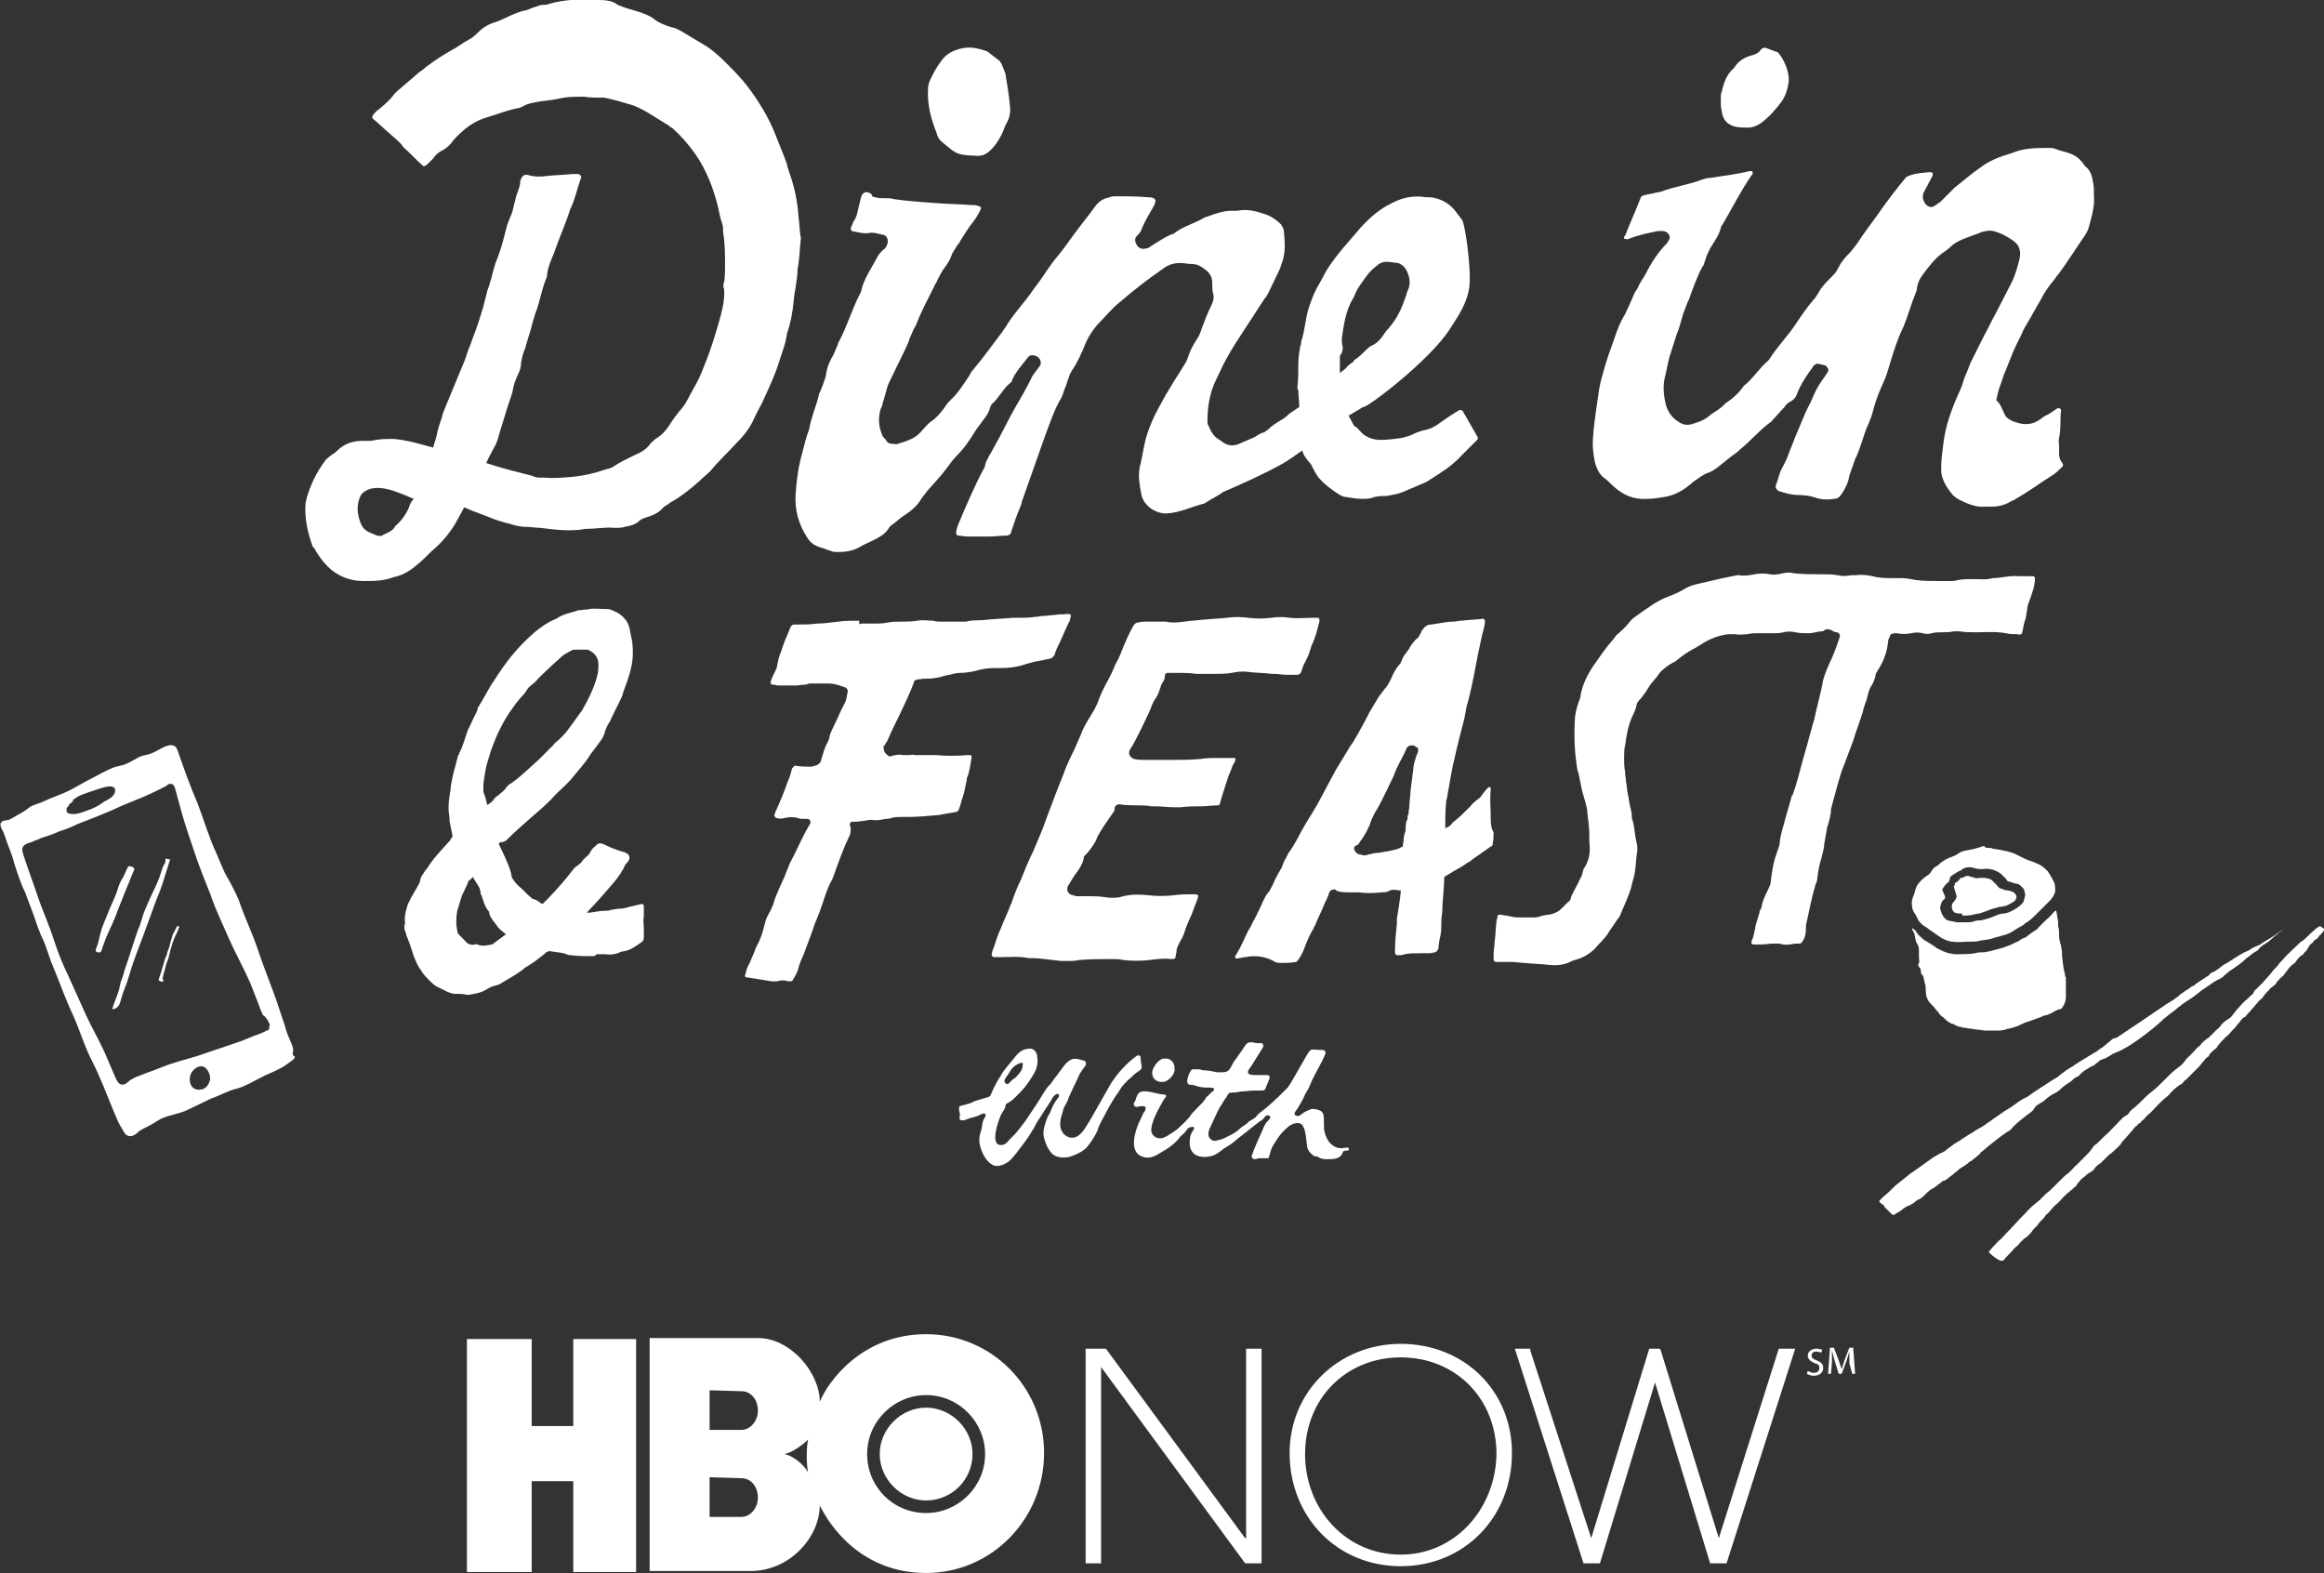
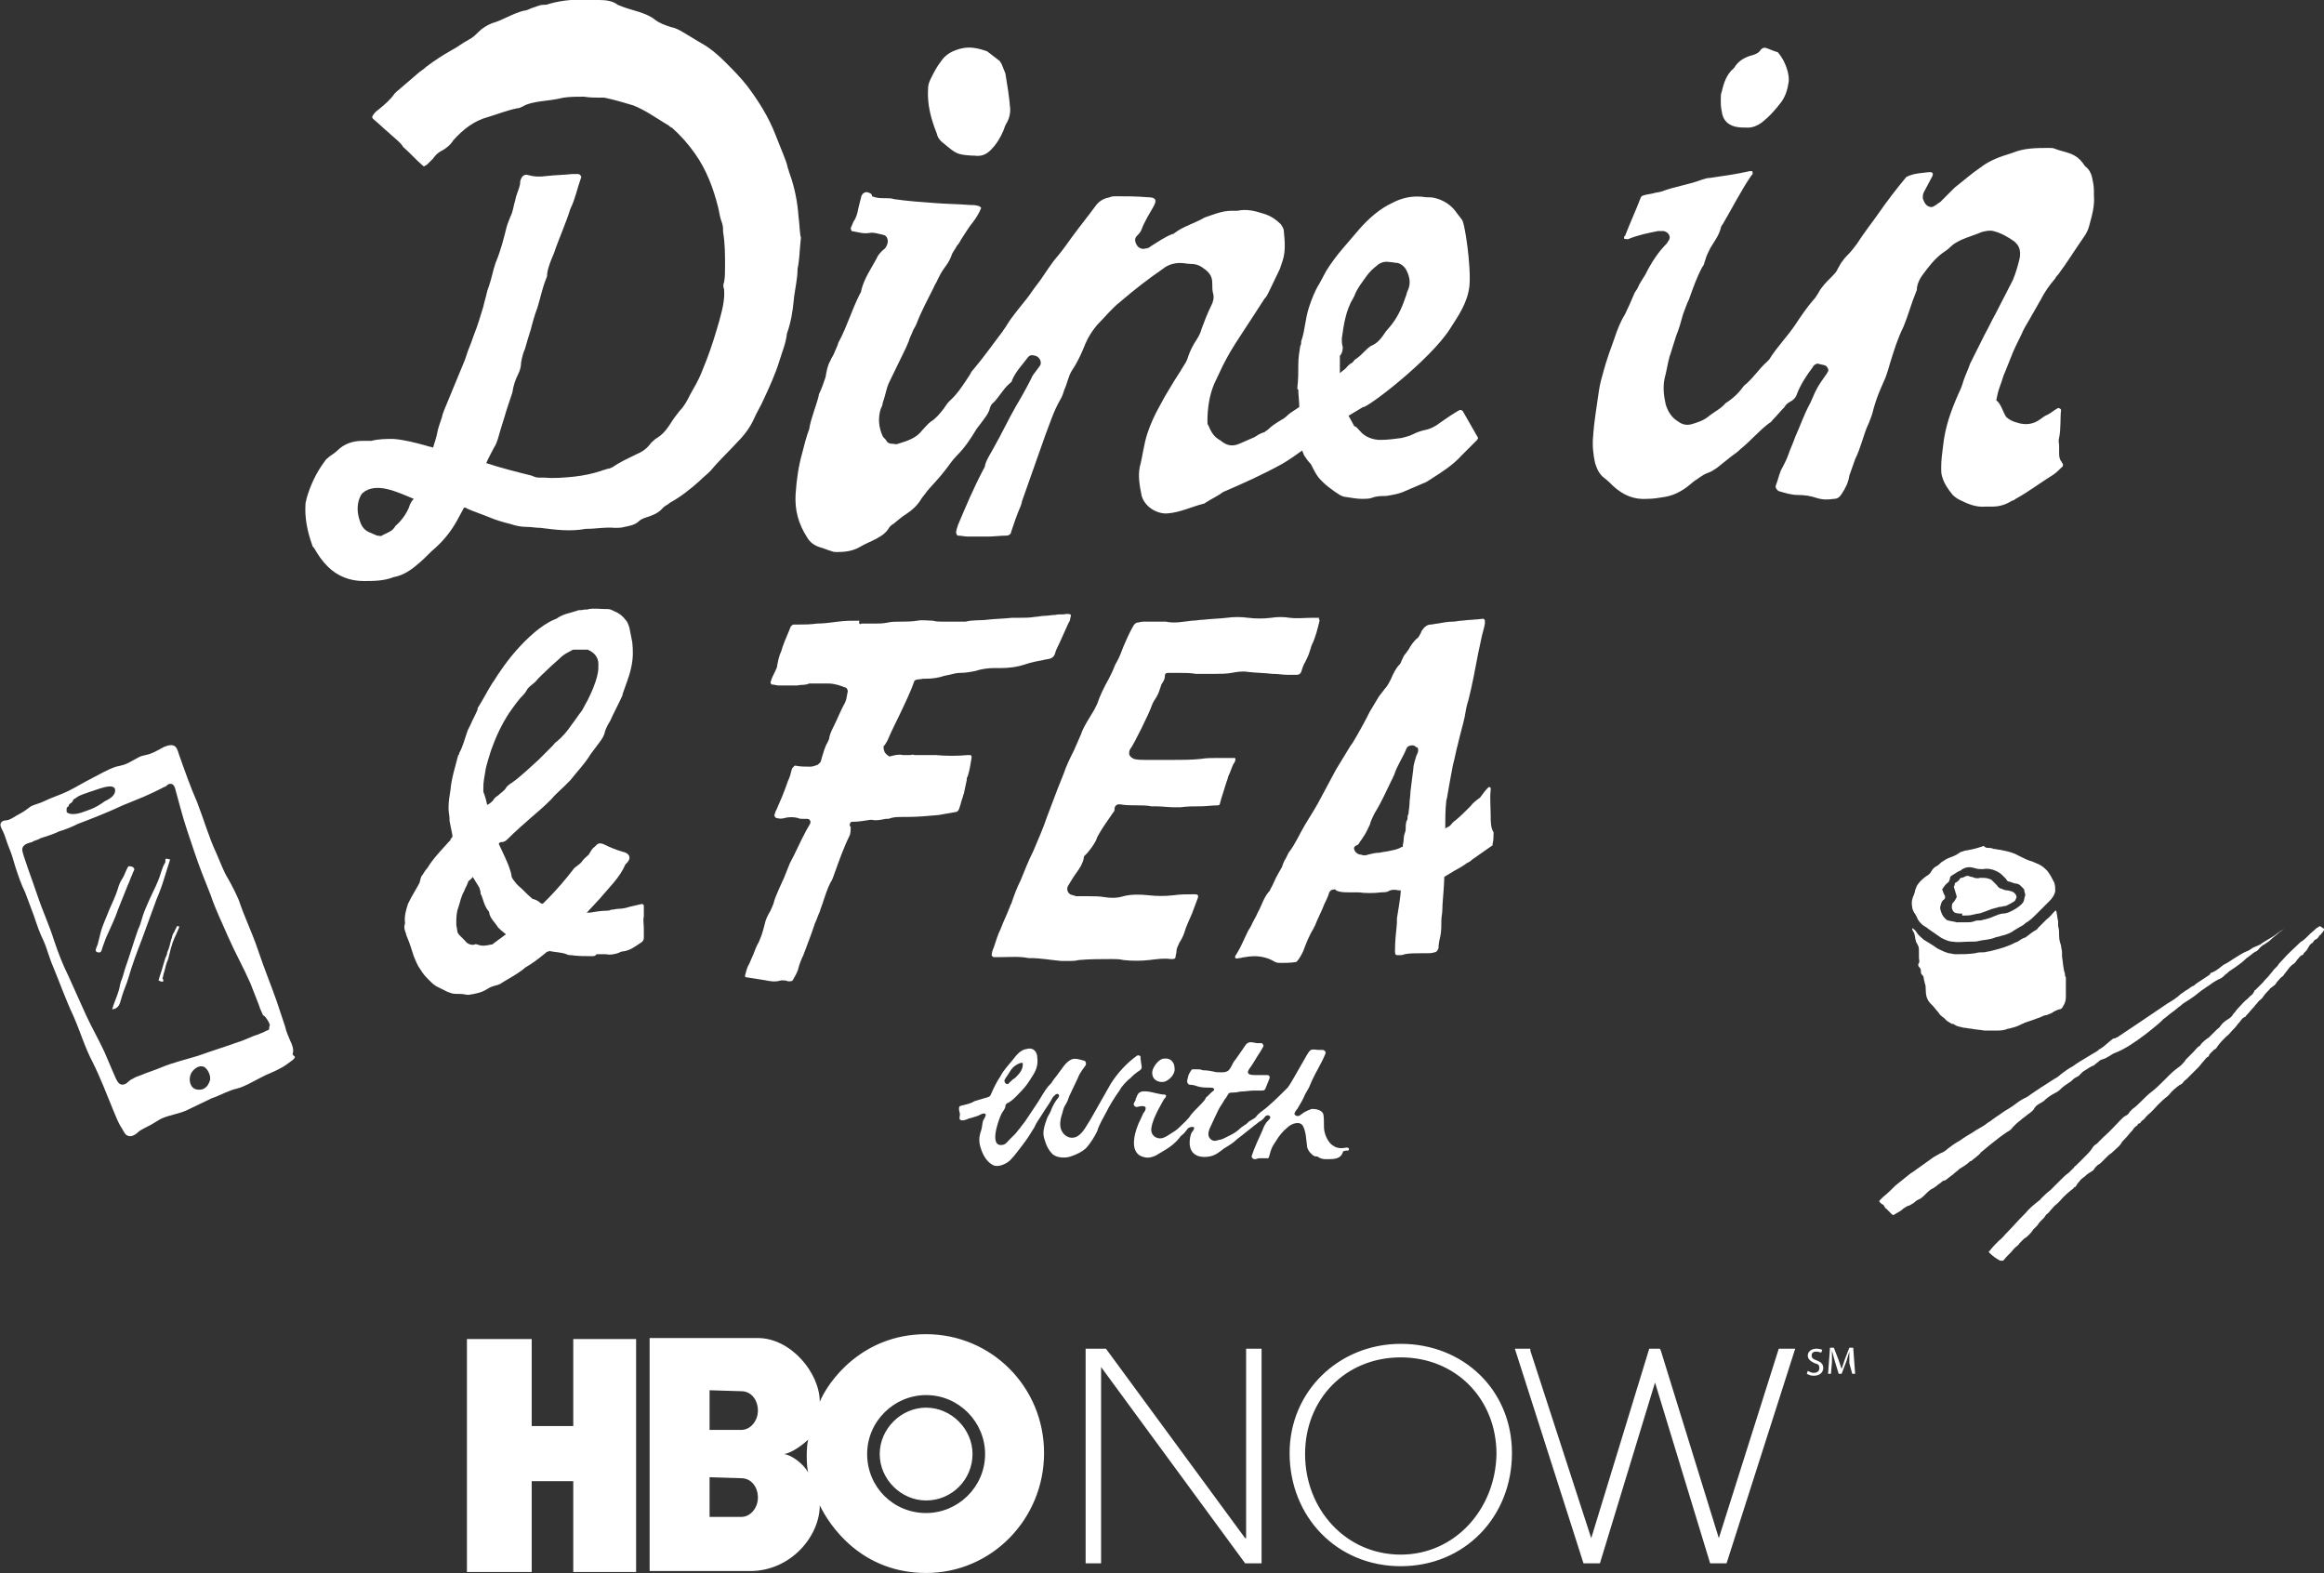
<svg xmlns="http://www.w3.org/2000/svg" version="1.1" id="Layer_1" x="0px" y="0px" viewBox="0 0 240.4 162.7" enable-background="new 0 0 240.4 162.7" xml:space="preserve">
  <rect x="0" y="0" width="240.4" height="162.7" fill="#333333" stroke="none" />
  <path fill="#FFFFFF" d="M30.3,108.9c0.1-0.4-0.1-0.9-0.3-1.3c-0.2-0.5-0.4-0.9-0.5-1.4c-0.3-0.9-0.6-1.8-0.9-2.7  c-0.6-1.7-1.3-3.4-1.9-5.2c-0.6-1.8-1.4-3.4-2-5.2c-0.3-0.7-0.7-1.5-1.1-2.2c-0.5-0.8-0.8-1.7-1.2-2.6c-0.8-1.7-1.3-3.5-2-5.3  c-0.7-1.6-1.3-3.3-1.9-5c-0.1-0.3-0.2-0.8-0.6-0.9c-0.3-0.1-0.9,0.1-1.2,0.3c-0.4,0.2-0.7,0.4-1,0.5c-0.4,0.2-0.9,0.2-1.3,0.4  c-0.4,0.2-0.7,0.4-1.1,0.6c-0.4,0.2-0.8,0.3-1.3,0.4c-0.9,0.3-1.7,0.8-2.5,1.2c-0.8,0.4-1.6,0.9-2.4,1.3c-0.8,0.4-1.8,0.7-2.6,1.1  c-0.4,0.2-0.9,0.3-1.3,0.5C2.8,83.7,2.4,84,2,84.2c-0.4,0.2-0.8,0.5-1.1,0.6c-0.3,0.1-0.6,0-0.8,0.3c-0.2,0.3,0.2,0.8,0.3,1.1  c0.2,0.5,0.3,0.9,0.5,1.4c0.3,0.7,0.5,1.4,0.7,2.1c0.3,0.9,0.6,1.8,1,2.6c0.3,0.8,0.6,1.6,0.9,2.4c0.3,0.9,0.6,1.8,1,2.6  c0.4,0.9,0.6,1.8,1,2.7c0.7,1.7,1.3,3.4,2.1,5.1c0.7,1.6,1.2,3.3,2,4.8c0.8,1.6,1.4,3.2,2.1,4.9c0.3,0.7,0.5,1.3,0.9,1.9  c0.2,0.3,0.3,0.7,0.7,0.8c0.4,0.1,0.8-0.2,1.1-0.5c0.3-0.2,0.7-0.4,1.1-0.6c0.4-0.2,0.8-0.5,1.2-0.7c0.9-0.4,1.9-0.5,2.7-0.9  c0.8-0.4,1.7-0.8,2.5-1.2c0.9-0.3,1.7-0.8,2.6-1c0.8-0.2,1.6-0.7,2.4-1.1c0.7-0.4,1.4-0.6,2.1-1c0.4-0.2,0.8-0.5,1.2-0.8  c0.1-0.1,0.3-0.2,0.3-0.4C30.4,109.2,30.2,109.1,30.3,108.9z M7.1,83.4c0-0.3,0.3-0.3,0.4-0.5c0.1-0.1,0-0.1,0.1-0.2  c0.1-0.1,0.2-0.1,0.3-0.2c0.4-0.3,0.9-0.4,1.4-0.6c0.5-0.1,2.8-1.2,2.6,0c-0.1,0.5-0.7,0.8-1.1,1c-0.4,0.3-0.9,0.6-1.4,0.8  c-0.6,0.2-1.2,0.5-1.8,0.5c-0.2,0-0.5,0-0.7-0.2C6.9,83.8,6.8,83.5,7.1,83.4C7.1,83.1,6.9,83.4,7.1,83.4z M21.7,111.8  c-0.2,0.6-0.6,1-1.3,0.9c-0.7-0.1-0.9-0.9-0.7-1.5c0.1-0.4,0.7-1,1.2-0.9C21.4,110.3,21.9,111.3,21.7,111.8  C21.6,112,21.8,111.6,21.7,111.8z M27.9,106.1c-0.1,0.1,0,0.3-0.1,0.4c-0.1,0.1-0.3,0.1-0.4,0.2c-0.2,0.1-0.5,0.2-0.7,0.3  c-0.7,0.2-1.4,0.6-2.1,0.8c-1.4,0.5-2.7,0.9-4.1,1.4c-1.3,0.4-2.6,0.7-3.8,1.2c-0.7,0.3-1.4,0.5-2.1,0.8c-0.3,0.1-0.6,0.2-0.9,0.4  c-0.3,0.1-0.5,0.4-0.7,0.5c-0.8,0.4-1-0.6-1.3-1.2c-0.3-0.7-0.6-1.4-0.9-2.1c-0.6-1.3-1.3-2.5-1.9-3.8c-0.6-1.3-1.2-2.7-1.8-4  c-0.6-1.2-1.1-2.5-1.5-3.7c-0.5-1.6-1.2-3.1-1.7-4.6c-0.5-1.5-1.6-4.4-1.6-4.8c0-0.6,0.7-0.7,1-0.8c0.3-0.2,0.6-0.2,0.9-0.4  c0.6-0.2,1.3-0.4,1.9-0.7c0.7-0.2,1.4-0.5,2-0.8c1.6-0.6,3.1-1.2,4.6-1.9c0.7-0.3,1.5-0.6,2.2-0.9c0.7-0.3,1.3-0.6,1.9-0.9  c0.1-0.1,0.3-0.1,0.4-0.2c0.1-0.1,0.2-0.2,0.3-0.2c0.3-0.1,0.5,0.1,0.6,0.4c0.2,0.7,0.4,1.5,0.6,2.2c0.4,1.5,0.9,2.9,1.4,4.4  c0.5,1.5,1.1,3,1.7,4.5c0.5,1.5,1.2,2.9,1.8,4.3c0.7,1.6,1.6,3.2,2.3,4.8c0.3,0.8,0.6,1.5,0.9,2.3c0.1,0.4,0.3,0.7,0.4,1  C27.5,105.1,28,106,27.9,106.1z" />
  <path fill="#FFFFFF" d="M17.6,88.9c-0.2,0.6-0.4,1.3-0.6,1.9c-0.2,0.7-0.5,1.5-0.8,2.2c-0.5,1.4-1,2.7-1.5,4.1c-0.5,1.3-1,2.6-1.4,4  c-0.2,0.7-0.5,1.3-0.7,2c-0.2,0.6-0.2,1.2-1,1.3c0.2-0.7,0.5-1.3,0.7-2c0.1-0.3,0.1-0.7,0.3-1.1c0.1-0.3,0.2-0.6,0.3-1  c0.5-1.4,0.9-2.8,1.4-4.2c0.3-0.6,0.4-1.3,0.7-2c0.3-0.7,0.6-1.4,0.9-2c0.3-0.6,0.6-1.3,0.8-2c0.1-0.3,0.2-0.6,0.4-0.9  C17.1,88.7,17.1,88.8,17.6,88.9C17.5,89,17.4,88.9,17.6,88.9z" />
  <path fill="#FFFFFF" d="M13.3,89.6c0.2,0,0.5,0,0.6,0.3c0,0.1-0.2,0.4-0.2,0.5c-0.2,0.4-0.3,0.8-0.5,1.2c-0.3,0.8-0.7,1.7-1,2.5  c-0.3,0.9-0.7,1.7-1.1,2.6c-0.2,0.4-0.3,0.8-0.5,1.3c-0.1,0.3-0.1,0.6-0.5,0.5c-0.4-0.1-0.1-0.5,0-0.8c0.1-0.4,0.2-0.8,0.3-1.2  c0.2-0.8,0.6-1.6,0.9-2.4c0.3-0.7,0.7-1.5,0.9-2.2c0.1-0.4,0.3-0.8,0.5-1.1C12.9,90.5,13.1,89.8,13.3,89.6  C13.5,89.7,13.2,89.7,13.3,89.6z" />
  <path fill="#FFFFFF" d="M16.9,101.5c-0.2,0.1-0.3,0-0.5-0.1c0.1-0.4,0.3-0.9,0.4-1.3c0.1-0.3,0.2-0.7,0.3-1c0.1-0.2,0.2-0.4,0.2-0.6  c0.2-0.4,0.3-0.9,0.4-1.3c0.1-0.2,0.1-0.4,0.2-0.6c0.1-0.2,0.2-0.3,0.2-0.4c0.1-0.1,0.1-0.2,0.2-0.4c0.1,0,0.2,0,0.2,0  c0.1,0.1,0,0.1,0,0.2c-0.1,0.2-0.2,0.5-0.3,0.7c-0.1,0.2-0.2,0.4-0.3,0.7c-0.1,0.2-0.1,0.4-0.2,0.6c-0.1,0.4-0.2,0.8-0.3,1.2  c-0.2,0.4-0.3,0.9-0.4,1.3c-0.1,0.2-0.1,0.5-0.2,0.7C16.9,101.3,16.9,101.4,16.9,101.5z" />
  <path fill="#FFFFFF" d="M95.8,155.2c2.7,0,4.8-2.2,4.8-4.8s-2.2-4.8-4.8-4.8s-4.8,2.2-4.8,4.8S93.2,155.2,95.8,155.2 M89.7,150.4  c0-3.4,2.8-6.1,6.1-6.1c3.4,0,6.1,2.8,6.1,6.1c0,3.4-2.8,6.1-6.1,6.1C92.4,156.5,89.7,153.8,89.7,150.4 M81.1,150.4  c0.8-0.1,2-1,2.5-1.5c-0.2,0.7-0.2,2.7,0,3.4C83.1,151.4,81.9,150.5,81.1,150.4 M76.7,143.9c1,0,1.7,0.9,1.7,2s-0.8,2-1.7,2h-3.3  v-4.1L76.7,143.9L76.7,143.9L76.7,143.9z M76.7,152.9c1,0,1.7,0.9,1.7,2c0,1.1-0.8,2-1.7,2h-3.3v-4.1L76.7,152.9L76.7,152.9z   M95.8,162.7c6.8,0,12.2-5.6,12.2-12.4c0-6.9-5.5-12.3-12.2-12.3c-6.7,0-10.2,5-11,7c0-3-3-6.6-6.4-6.6H67.2v24.1h10.4  c4.2,0,7.2-3.6,7.2-6.8C85.8,157.8,89.1,162.7,95.8,162.7 M65.8,162.6h-6.5v-9.4H55v9.4h-6.7l0-24.1H55v9h4.3v-9h6.5L65.8,162.6  L65.8,162.6z M187,141.8c0.2,0.1,0.4,0.2,0.6,0.2c0.4,0,0.6-0.2,0.6-0.5c0-0.3-0.1-0.4-0.5-0.5c-0.4-0.2-0.7-0.4-0.7-0.8  c0-0.4,0.4-0.7,0.9-0.7c0.3,0,0.5,0.1,0.6,0.1l-0.1,0.3c-0.1,0-0.3-0.1-0.5-0.1c-0.4,0-0.5,0.2-0.5,0.4c0,0.3,0.2,0.4,0.5,0.5  c0.5,0.2,0.7,0.4,0.7,0.8c0,0.4-0.3,0.8-1,0.8c-0.3,0-0.5-0.1-0.7-0.2L187,141.8L187,141.8z M191.3,141c0-0.4,0-0.8,0-1.2h0  c-0.1,0.3-0.2,0.7-0.3,1l-0.5,1.3h-0.3l-0.4-1.3c-0.1-0.4-0.2-0.7-0.3-1.1c0,0.3,0,0.8,0,1.2l-0.1,1.2h-0.3l0.2-2.7h0.4l0.5,1.3  c0.1,0.3,0.2,0.6,0.3,0.9h0c0.1-0.3,0.2-0.6,0.3-0.9l0.5-1.3h0.4l0.2,2.7h-0.3L191.3,141L191.3,141z M128.8,159.1l-14.4-19.6h-2.1  v22.2h1.6v-20.3l14.9,20.3h1.7v-22.2h-1.6V159.1z M184,139.5l-6.2,19.6l-6-19.4l-0.1-0.2h-1.1l-6,19.6l-6.3-19.4l0-0.2h-1.6  l7.1,22.2h1.7l5.7-18.7l5.7,18.7h1.7l7.1-22.2H184z M144.9,139c-6.4,0-11.5,4.9-11.5,11.3c0,6.6,4.9,11.7,11.5,11.7  s11.5-5.1,11.5-11.7C156.4,143.8,151.4,139,144.9,139L144.9,139z M144.9,160.8c-5.7,0-9.9-4.7-9.9-10.4c0-5.7,4.2-10,9.9-10  s9.9,4.3,9.9,10C154.7,156.1,150.5,160.8,144.9,160.8z" />
  <path fill="#FFFFFF" d="M152.9,45.3c-0.5-0.9-1.1-1.9-1.6-2.8c-0.1-0.1-0.3-0.1-0.3-0.1c-0.7,0.4-1.3,0.8-2,1.3  c-0.5,0.4-1.1,0.7-1.7,0.8c-0.4,0.1-0.7,0.2-1.1,0.4c-0.4,0.2-0.8,0.3-1.2,0.4c-0.7,0.1-1.5,0.2-2.2,0.2c-0.8,0-1.6-0.3-2.1-0.9  c-0.3-0.3-0.4-0.5-0.6-0.5c-0.2-0.4-0.4-0.7-0.6-1.1c0.5-0.3,1-0.6,1.5-0.9c0.3,0.2,6.9-4.8,9-8.1c0.9-1.4,1.8-2.7,2-4.4  c0.2-2-0.5-6.8-0.8-6.9c-0.2-0.3-0.4-0.5-0.6-0.8c-0.5-0.7-1.3-1.2-2.1-1.4c-0.3-0.1-0.7-0.1-1-0.1c-1.2-0.2-2.4,0-3.5,0.6  c-1.3,0.6-2.4,1.6-3.3,2.6c-0.6,0.7-1.2,1.4-1.8,2.1c-0.6,0.7-1.2,1.5-1.7,2.3c-0.2,0.4-0.5,0.9-0.7,1.3c-0.5,0.8-0.8,1.6-1.1,2.5  c-0.4,1.2-0.4,2.4-0.8,3.5c0,0.2,0,0.3-0.1,0.5c-0.1,0.6-0.2,1.2-0.2,1.9c0,0.8,0,1.6-0.1,2.4c0,0.1,0,0.2,0.1,0.2  c0,0.6,0.1,1.2,0.1,1.8c-0.3,0.2-0.6,0.4-0.9,0.6c-0.3,0.2-0.5,0.5-0.9,0.7c-0.5,0.3-1,0.6-1.4,1c-0.1,0.1-0.3,0.2-0.4,0.3  c-0.4,0.1-0.7,0.3-1,0.5c-0.5,0.2-1.1,0.5-1.6,0.7c-0.7,0.3-1.3,0.2-1.9-0.3c-0.1-0.1-0.2-0.1-0.3-0.2c-0.5-0.3-0.8-0.9-1-1.4  c-0.1-0.1-0.1-0.2-0.1-0.4c0-1.4,0.2-2.7,0.7-3.9c0.3-0.6,0.6-1.3,0.9-1.9c0.5-1,1.1-2,1.7-2.9c0.5-0.8,1-1.5,1.5-2.3  c0.4-0.6,0.7-1.1,1.1-1.7c0.2-0.2,0.3-0.4,0.4-0.6c0.4-0.8,0.8-1.7,1.2-2.5c0.1-0.3,0.2-0.6,0.3-0.9c0.3-1,0.2-2,0.1-3  c0-0.3-0.2-0.5-0.3-0.7c-0.5-0.5-1.1-0.9-1.8-1.1c-0.9-0.3-1.8-0.5-2.7-0.3c-0.2,0-0.4,0-0.6,0c-1,0-1.9,0.4-2.8,0.7  c-1,0.6-2.2,0.9-3.1,1.6c-0.1,0.1-0.1,0.1-0.2,0.1c-0.8,0.3-1.5,0.8-2.3,1.3c-0.1,0.1-0.3,0.2-0.5,0.2c-0.3,0.1-0.6,0-0.8-0.2  c-0.3-0.4-0.4-0.8-0.1-1.1c0.2-0.2,0.4-0.4,0.5-0.7c0.3-0.8,0.8-1.6,1.2-2.3c0.4-0.7,0.3-1-0.6-1c-1.1-0.1-2.2-0.1-3.3-0.1  c-0.2,0-0.4,0-0.6,0.1c-0.5,0.1-1,0.3-1.4,0.8c-0.8,1.1-1.7,2.2-2.5,3.3c-0.5,0.7-1,1.4-1.5,2c-0.8,0.9-1.4,2-2.1,2.9  c-0.4,0.5-0.7,1-1.1,1.5c-0.7,0.9-1.5,1.8-2.1,2.8c-0.1,0.2-0.3,0.4-0.4,0.6c-1,1.3-1.9,2.6-3,3.9c-0.2,0.2-0.3,0.4-0.4,0.6  c-0.6,0.9-1.2,1.9-2.1,2.7c-0.2,0.2-0.4,0.5-0.6,0.8c-0.4,0.5-0.8,1-1.3,1.3c-0.3,0.2-0.6,0.6-0.9,0.9c-0.6,0.8-1.5,1.1-2.5,1.4  c-0.2,0.1-0.4,0-0.6,0c-0.3,0-0.5-0.1-0.6-0.3c-0.1-0.2-0.3-0.3-0.4-0.5c-0.4-0.9-0.5-1.8-0.2-2.8c0.1-0.2,0.2-0.4,0.2-0.6  c0.1-0.3,0.2-0.6,0.3-1c0.1-0.4,0.2-0.8,0.4-1.2c0.6-1.2,1.1-2.3,1.7-3.5c0.1-0.2,0.2-0.5,0.3-0.7c0.1-0.4,0.3-0.7,0.4-1  c0.1-0.3,0.3-0.5,0.4-0.8c0.5-1.3,1.2-2.6,1.8-3.8c0.1-0.3,0.3-0.5,0.4-0.8c0.2-0.4,0.4-0.8,0.7-1.2c0.3-0.4,0.5-0.7,0.7-1.2  c0.1-0.4,0.4-0.7,0.6-1.1c0.2-0.2,0.3-0.4,0.4-0.6c0.4-0.6,0.8-1.3,1.3-1.9c0.3-0.4,0.6-0.9,0.8-1.4c-0.1-0.1-0.2-0.2-0.3-0.2  c-0.3-0.1-0.6-0.1-0.9-0.1c-1.2-0.1-2.4-0.1-3.6-0.2c-1.4-0.1-2.8-0.2-4.2-0.4c-0.3-0.1-0.6-0.1-0.9-0.1c-0.5,0-0.9,0-1.4-0.2  C90.2,20,90,20,89.8,19.9c-0.3-0.1-0.6,0.1-0.7,0.4c-0.1,0.4-0.2,0.8-0.3,1.2c-0.1,0.5-0.2,1-0.5,1.4c-0.1,0.2-0.2,0.5-0.3,0.7  c0,0.1,0.1,0.3,0.1,0.3c0.6,0.1,1.2,0.3,1.8,0.2c0.5-0.1,1,0.1,1.5,0.2c0.4,0.1,0.5,0.6,0.4,0.9c-0.1,0.3-0.2,0.5-0.5,0.7  c-0.2,0.2-0.5,0.5-0.6,0.8c-0.6,1.1-1.3,2.1-1.6,3.3c0,0.2-0.1,0.3-0.2,0.5c-0.8,1.6-1.3,3.3-2.1,4.8c-0.1,0.1-0.1,0.3-0.2,0.5  c-0.1,0.2-0.2,0.5-0.3,0.7c-0.1,0.3-0.3,0.5-0.4,0.8c-0.3,0.5-0.4,1.1-0.5,1.7c-0.2,0.6-0.4,1.2-0.7,1.8c0,0,0,0.1,0,0.1  c-0.3,1.2-0.8,2.3-1,3.5c-0.3,0.8-0.5,1.6-0.7,2.4c-0.4,1.4-0.6,2.8-0.7,4.3c-0.1,1.7,0.3,3.1,1.2,4.5c0.3,0.5,0.7,0.8,1.3,1  c0.4,0.1,0.8,0.3,1.2,0.4c0.2,0.1,0.4,0.1,0.6,0.1c0.8,0,1.6-0.1,2.3-0.5c0.5-0.3,1-0.5,1.4-0.7c0.6-0.3,1.2-0.6,1.6-1.2  c0.1-0.2,0.3-0.4,0.5-0.5c0.4-0.3,0.8-0.7,1.3-1c0.6-0.4,1.2-0.9,1.6-1.6c0.2-0.3,0.4-0.5,0.6-0.8c0.6-0.7,1.3-1.4,1.9-2.2  c0.4-0.5,0.7-1,1.2-1.5c0.8-0.8,1.4-1.7,2-2.7c0.2-0.3,0.4-0.5,0.6-0.8c0.3-0.4,0.7-0.9,0.8-1.4c0.1-0.2,0.1-0.3,0.2-0.4  c0.7-0.6,1.1-1.5,1.8-2.1c0.1-0.1,0.3-0.2,0.3-0.4c0.4-0.9,1-1.5,1.6-2.3c0.2-0.3,0.5-0.3,0.8-0.2c0.4,0.1,0.7,0.6,0.5,1  c-0.1,0.1-0.2,0.3-0.3,0.4c-0.2,0.3-0.5,0.6-0.6,0.9c-0.5,1-1,1.9-1.6,2.9c-0.8,1.4-1.5,2.9-2.3,4.3c-0.3,0.6-0.7,1.1-0.9,1.8  c0,0.2-0.1,0.3-0.2,0.5c-1,1.9-1.8,3.8-2.6,5.7c-0.1,0.3-0.2,0.6-0.2,0.8c0,0.1,0.1,0.3,0.2,0.3c0.3,0,0.7,0.1,1,0.1  c0.7,0,1.4,0,2.1,0c0.6,0,1.3-0.1,1.9-0.1c0.3,0,0.5-0.2,0.5-0.4c0.3-0.9,0.6-1.8,1-2.7c0-0.1,0.1-0.2,0.1-0.4  c0.2-0.6,0.4-1.1,0.6-1.7c0.6-1.7,1.2-3.4,1.8-5.1c0.5-1.3,0.9-2.6,1.6-3.8c0.2-0.3,0.3-0.7,0.4-1c0.3-0.6,0.4-1.4,0.8-2  c0.6-0.9,1-1.8,1.4-2.8c0.3-0.7,0.7-1.3,1.2-1.9c0.8-0.8,1.5-1.7,2.4-2.4c1.4-1.2,2.8-2.3,4.4-3.4c0.5-0.4,1.1-0.6,1.8-0.6  c0.4,0,0.7,0.1,1.1,0.1c0.6,0,1,0.2,1.5,0.6c0.5,0.4,0.7,0.8,0.7,1.4c0,0.4,0,0.8,0.1,1.1c0.1,0.4,0,0.8-0.2,1.2  c-0.4,0.8-0.7,1.6-1,2.4c-0.1,0.4-0.3,0.8-0.5,1.1c-0.4,0.6-0.7,1.2-0.9,1.8c-0.1,0.4-0.3,0.7-0.5,1c-0.4,0.7-0.9,1.4-1.3,2.1  c-0.2,0.3-0.4,0.7-0.6,1c-0.2,0.4-0.4,0.7-0.6,1.1c-0.5,0.9-0.9,1.8-1.2,2.7c-0.4,1.2-0.5,2.4-0.8,3.5c-0.2,1,0,2,0.2,3  c0.4,1.3,1.8,1.9,2.7,1.8c1.3-0.1,2.5-0.7,3.7-1c0.1,0,0.2-0.1,0.2-0.1c0.6-0.4,1.3-0.7,1.8-1.1c2.1-0.9,4.1-1.8,6.1-2.9  c0.7-0.4,1.4-0.9,2.1-1.4c0.1,0.2,0.1,0.3,0.2,0.5c0.2,0.3,0.4,0.6,0.7,0.9c0,0.1,0.1,0.1,0.1,0.2c0.2,0.4,0.4,0.8,0.7,1.2  c0.6,0.7,1.4,1.3,2.2,1.8c0.2,0.1,0.4,0.2,0.6,0.2c0.6,0.1,1.2,0.2,1.7,0.2c0.3,0,0.7,0,1-0.1c0.5-0.2,1-0.2,1.5-0.2  c0.6-0.1,1.2-0.2,1.7-0.4c0.7-0.3,1.4-0.6,2.1-0.9c0.3-0.1,0.6-0.3,0.9-0.5c1.1-0.7,2.2-1.4,3.1-2.4c0.4-0.4,0.8-0.8,1.2-1.2  c0.1-0.1,0.3-0.3,0.4-0.4C152.9,45.3,152.9,45.3,152.9,45.3z M139.2,38.1c-0.2,0.2-0.4,0.3-0.6,0.5c0-0.6,0-1.2,0-1.8  c0.2-0.2,0.3-0.5,0.3-0.9c-0.1-0.3-0.1-0.6-0.1-0.9c0.2-1.4,0.4-2.9,1.2-4.2c0-0.1,0.1-0.1,0.1-0.2c0.3-0.8,0.8-1.4,1.3-2.1  c0.3-0.4,0.6-0.7,1-1c0.3-0.3,0.8-0.5,1.3-0.4c0.3,0,0.6,0.1,0.9,0.1c0.3,0.1,0.6,0.3,0.8,0.6c0.4,0.7,0.6,1.5,0.2,2.3  c-0.1,0.2-0.1,0.4-0.2,0.6c-0.4,1.2-0.9,2.3-1.8,3.3c-0.2,0.2-0.4,0.5-0.6,0.8c-0.3,0.4-0.6,0.7-1,0.9c-0.3,0.1-0.6,0.4-0.8,0.6  c-0.3,0.3-0.6,0.6-0.9,0.8c-0.2,0.1-0.3,0.3-0.4,0.4C139.5,37.7,139.4,37.9,139.2,38.1z" />
-   <path fill="#FFFFFF" d="M164.4,87c0-0.2,0-0.5,0-0.7c0-0.7-0.1-1.4-0.2-2.2c0-0.4-0.1-0.7-0.2-1.1c-0.2-0.7-0.4-1.3-0.5-2  c-0.1-0.3-0.1-0.6-0.2-0.9c0-0.1,0-0.2-0.1-0.3c-0.3-1.7-0.4-3.4-0.3-5.2c0-0.7,0.2-1.4,0.4-2c0.1-0.2,0.2-0.5,0.2-0.7  c0.2-1.1,0.7-2.1,1.3-3c0.7-1,1.3-1.9,2.1-2.8c0.1-0.1,0.2-0.3,0.3-0.4c0.5-0.4,1-0.9,1.4-1.4c0.3-0.4,0.7-0.6,1.1-0.9  c0.4-0.3,0.9-0.6,1.3-0.9c0.5-0.3,1-0.6,1.6-0.8c0.5-0.2,1-0.4,1.5-0.7c0.5-0.3,1-0.5,1.5-0.6c0.9-0.2,1.7-0.4,2.6-0.6  c0.5-0.1,1-0.2,1.5-0.3c0.1,0,0.2,0,0.2,0c0.5,0.1,1.1,0,1.6-0.1c0.5-0.1,1.1-0.1,1.6,0c0.4,0.1,0.9,0,1.3-0.1  c0.4-0.1,0.8-0.1,1.2,0c0.9,0.1,1.9,0.1,2.8,0.1c0.6,0,1.2,0,1.7,0.1c0.5,0.1,0.9,0.1,1.4,0c0.2,0,0.3,0,0.5,0  c0.6-0.1,1.2,0,1.7,0.1c0.7,0.2,1.5,0.2,2.2,0.2c0.3,0,0.6,0,0.8,0c0.5,0,1,0.1,1.5,0.2c0.8,0.1,1.6,0.1,2.3,0.1c0.4,0,0.8,0,1.3,0  c0.2,0,0.4,0,0.7-0.1c0.6-0.1,1.1-0.1,1.7-0.1c0.6,0,1.3,0.1,1.9-0.1c0.9,0,1.8-0.3,2.7-0.2c0.4,0,0.8,0,1.2,0c0.1,0,0.2,0,0.3,0  c0.1,0,0.2,0.1,0.2,0.2c0,0.8-0.3,1.6-0.6,2.4c-0.1,0.3-0.2,0.5-0.2,0.8c-0.1,0.5-0.1,0.9-0.3,1.4c-0.1,0.3-0.1,0.6-0.2,0.9  c0,0.3-0.2,0.4-0.5,0.3c-0.4,0-0.8,0-1.2-0.1c-1.1-0.2-2.2-0.1-3.2-0.1c-0.5,0-1.1,0-1.6-0.1c-0.2,0-0.4,0-0.6,0  c-0.4,0.1-0.8,0.1-1.2,0.1c-0.4,0-0.7,0-1.1,0.1c-0.3,0.1-0.6,0.1-0.9,0c-0.4-0.1-0.8-0.1-1.2,0c-0.5,0.1-1,0.1-1.5,0  c-0.1,0-0.2,0-0.2,0c-0.2,0-0.5,0.1-0.5,0.3c-0.1,0.2-0.2,0.4-0.2,0.6c-0.1,1.1-0.5,2.1-1.1,3c-0.1,0.2-0.2,0.3-0.2,0.5  c-0.1,0.4-0.2,0.7-0.4,1c-0.2,0.3-0.3,0.6-0.4,1c-0.1,0.6-0.4,1.1-0.5,1.7c-0.3,1-0.7,2-1,3c-0.3,0.8-0.6,1.6-0.9,2.4  c-0.3,0.7-0.5,1.4-0.7,2.1c-0.2,0.7-0.4,1.5-0.6,2.2c0,0.1-0.1,0.3-0.1,0.4c0,0.6-0.2,1.3-0.4,1.9c-0.1,0.6-0.2,1.1-0.3,1.7  c0,0.5-0.2,1-0.3,1.5c-0.2,0.6-0.3,1.2-0.4,1.9c0,0.3-0.1,0.6-0.2,0.8c-0.4,1.3-0.6,2.5-0.9,3.8c-0.1,0.3-0.1,0.6-0.1,0.9  c0,0.4-0.1,0.8-0.3,1.1c-0.1,0.2-0.2,0.3-0.4,0.3c-0.1,0-0.3,0-0.4,0c-0.5,0.1-1.1,0.2-1.6,0c-0.3,0-0.6,0-0.9,0  c-0.6,0.1-1.2,0.1-1.7,0.1c-0.3,0-0.4-0.1-0.3-0.3c0,0,0-0.1,0-0.1c0.3-0.6,0.3-1.3,0.5-1.9c0.1-0.3,0.2-0.7,0.3-1  c0-0.2,0.1-0.3,0.2-0.5c0.1-0.7,0.4-1.3,0.7-1.9c0.2-0.4,0.3-0.7,0.3-1.1c0.1-0.7,0.2-1.4,0.4-2.1c0.1-0.3,0.2-0.6,0.3-0.9  c0.1-0.3,0.2-0.5,0.2-0.8c0.1-0.9,0.4-1.7,0.6-2.5c0.2-0.7,0.4-1.4,0.6-2.1c0-0.1,0-0.2,0.1-0.2c0.5-1.3,0.8-2.7,1.2-4.1  c0.4-1.3,0.7-2.6,1.1-3.9c0-0.2,0.1-0.3,0.1-0.5c0.2-0.8,0.4-1.7,0.6-2.5c0-0.2,0.1-0.3,0.1-0.5c0.1-0.7,0.4-1.4,0.7-2.1  c0.4-0.8,0.7-1.6,1-2.5c0-0.1,0.1-0.2,0.1-0.3c0.1-0.2-0.1-0.5-0.3-0.5c-0.2,0-0.4-0.1-0.5-0.2c-0.3-0.1-0.5-0.2-0.8,0  c0,0-0.1,0.1-0.2,0.1c-0.5,0-0.9,0.2-1.4,0.2c-0.5,0-0.9,0-1.4-0.1c-0.4-0.1-0.8-0.1-1.2,0c-0.4,0.1-0.7,0.1-1.1,0.1  c-0.5,0-1.1,0-1.6,0c-0.3,0-0.7,0-1,0.1c-0.4,0-0.9,0.1-1.3,0c-0.2,0-0.4,0-0.7,0c-1,0.1-2,0.5-2.9,1.1c-0.2,0.1-0.3,0.2-0.5,0.3  c-0.8,0.4-1.5,0.9-2.2,1.5c0,0,0,0-0.1,0c-0.3,0.2-0.7,0.4-1,0.7c-0.3,0.2-0.5,0.5-0.7,0.8c-0.2,0.2-0.4,0.5-0.6,0.7  c-0.4,0.6-0.8,1.3-1.3,1.8c-0.1,0.1-0.2,0.3-0.2,0.4c-0.1,0.5-0.3,0.9-0.5,1.3c-0.2,0.5-0.4,1.1-0.5,1.7c-0.1,0.4-0.1,0.8-0.2,1.2  c-0.1,0.4-0.1,0.9-0.1,1.3c0,0.5,0,0.9,0.1,1.4c0,0.4,0.1,0.7,0.1,1.1c0.1,0.4,0.1,0.9,0.2,1.3c0.1,0.4,0.1,0.7,0.2,1.1  c0.1,0.4,0.2,0.8,0.2,1.2c0,0.1,0,0.3,0.1,0.4c0.2,0.8,0.2,1.5,0.4,2.3c0.1,0.4,0.1,0.8,0,1.2c-0.1,0.9-0.1,1.8-0.4,2.7  c0,0.1-0.1,0.3-0.1,0.4c-0.1,0.5-0.3,1-0.5,1.5c-0.2,0.5-0.4,0.9-0.6,1.4c-0.1,0.3-0.2,0.5-0.4,0.7c-0.3,0.5-0.7,1-1,1.5  c-0.4,0.6-0.9,1-1.3,1.5c-0.6,0.6-1.3,1-2.1,1.2c-0.1,0-0.2,0.1-0.3,0.1c-0.7,0.4-1.5,0.5-2.4,0.4c-0.8-0.1-1.7-0.1-2.5-0.2  c-0.4,0-0.9-0.1-1.3-0.1c-0.5,0-1.1,0-1.6,0c-0.2,0-0.3-0.1-0.3-0.3c0-0.2,0-0.3,0-0.5c0-0.4,0.1-0.8,0.1-1.2  c0.1-0.7,0.1-1.4,0.2-2.2c0-0.2,0.1-0.3,0.1-0.5c0-0.1,0.1-0.2,0.3-0.2c0.4,0.1,0.7,0.1,1.1,0.2c0.4,0.1,0.8,0.1,1.2,0.1  c0.1,0,0.2,0,0.3,0c0.3,0,0.6,0,0.9,0c0.3,0,0.6-0.1,0.9-0.2c0.2,0,0.4-0.1,0.7-0.1c0.5-0.1,0.9-0.3,1.2-0.6  c0.2-0.2,0.5-0.5,0.7-0.7c0.2-0.1,0.3-0.3,0.3-0.5c0.3-0.7,0.7-1.3,1-2c0.2-0.3,0.2-0.6,0.3-0.9C164.5,88.9,164.5,88,164.4,87z" />
  <path fill="#FFFFFF" d="M61.2,98.9c-0.7,0-1.4,0-2.1-0.1c-0.2,0-0.3,0-0.5-0.1c-0.5-0.2-1.1-0.2-1.6-0.3c-0.1,0-0.2-0.1-0.2,0  c-0.4,0.1-0.8-0.1-1.1-0.2C55.4,98.1,55.2,98,55,98c-0.3-0.1-0.6-0.2-0.8-0.3c-0.1-0.1-0.2-0.1-0.4-0.2c-0.8-0.3-1.4-0.8-2-1.3  c-0.1-0.1-0.2-0.2-0.3-0.3c-0.3-0.5-0.8-0.9-0.9-1.5c0-0.1,0-0.1-0.1-0.2c-0.4-0.5-0.5-1.1-0.7-1.6c-0.1-0.1-0.1-0.3-0.1-0.4  c-0.2-0.5-0.1-1,0.3-1.4c0.2-0.2,0.4-0.4,0.5-0.6c0.3-0.4,0.7-0.8,1.1-1.1c0,0,0.1,0,0.1-0.1c0.1-0.1,0.2,0,0.3,0.1  c0.2,0.5,0.5,0.9,0.8,1.4c0.2,0.4,0.5,0.8,0.8,1.1c0.5,0.4,0.9,0.9,1.4,1.3c0.1,0.1,0.1,0.1,0.2,0.1c0.3,0.1,0.5,0.2,0.7,0.4  c0.5,0.2,1,0.4,1.5,0.6c0.1,0,0.2,0.1,0.2,0.1c0.9,0.1,1.8,0.2,2.6,0.3c0.3,0,0.6,0,0.8,0c0.6-0.1,1.2-0.2,1.7-0.2  c0.2,0,0.3,0,0.5-0.1c0.3,0,0.5-0.1,0.8-0.1c0.4,0,0.8-0.1,1.1-0.2c0.4-0.1,0.9-0.2,1.3-0.3c0.1,0,0.2,0.1,0.2,0.2  c0,0.4,0,0.7,0,1.1c-0.1,0.4,0,0.8,0,1.2c0,0.3,0,0.7,0,1c0,0.2-0.1,0.4-0.3,0.5c-0.6,0.4-1.1,0.8-1.8,0.9c-0.2,0-0.4,0.1-0.6,0.2  c-0.4,0.1-0.8,0.2-1.2,0.1c-0.3,0-0.7,0-1,0C61.6,98.9,61.4,98.9,61.2,98.9C61.2,98.9,61.2,98.9,61.2,98.9z" />
  <path fill="#FFFFFF" d="M64.4,88.1c-0.7-0.2-1.4-0.5-2-0.8c-0.3-0.1-0.5-0.1-0.7,0.1c-0.1,0.1-0.1,0.1-0.2,0.2  c-0.3,0.2-0.4,0.5-0.6,0.8c-0.2,0.2-0.5,0.4-0.7,0.7c-0.2,0.3-0.6,0.5-0.8,0.7c-3.6,4.7-6.7,6.5-8.5,7.9c0,0,0,0,0,0  c0,0-0.1,0-0.1,0c-0.5,0.1-0.9,0.2-1.4,0c-0.1,0-0.2-0.1-0.3,0c-0.4,0.1-0.8-0.1-1-0.4c-0.2-0.2-0.4-0.4-0.6-0.6  c-0.1-0.1-0.2-0.3-0.2-0.4c0-0.2-0.1-0.5-0.1-0.7c0-0.6,0-1.2,0.2-1.7c0.2-0.6,0.3-1.2,0.6-1.7c0.1-0.3,0.3-0.6,0.4-0.9  c0-0.1,0.1-0.2,0.1-0.2c0.1-0.1,0.3-0.2,0.4-0.4c0.5,0.8,1,1.7,1.6,2.4c0.3,0.4,1.1,0.4,1.4,0c0.7-0.9,1.3-1.8,0.9-3  c-0.3-1-0.8-1.9-1.2-2.8c0-0.1,0.1-0.2,0.3-0.2c0.2,0,0.4-0.1,0.6-0.3c0.8-0.8,1.6-1.5,2.4-2.2c0.7-0.6,1.4-1.2,2.1-1.9  c0.4-0.5,0.9-0.9,1.4-1.4c0.2-0.2,0.4-0.4,0.6-0.6c0.7-0.9,1.5-1.7,2.1-2.7c0.3-0.4,0.6-0.8,0.9-1.2c0.3-0.4,0.5-0.7,0.6-1.2  c0.1-0.3,0.3-0.7,0.5-1c0.4-0.9,0.9-1.8,1.3-2.7c0,0,0-0.1,0-0.1c0.3-0.9,0.7-1.8,0.9-2.8c0.2-0.9,0.2-1.7,0.1-2.6  c-0.1-0.5-0.2-1-0.3-1.5c-0.1-0.3-0.2-0.6-0.4-0.8c-0.3-0.4-0.7-0.7-1.2-0.9c-0.2-0.1-0.4-0.2-0.6-0.2C62,63,61.5,62.9,60.9,63  c-0.2,0.1-0.4,0-0.7,0.1c-0.2,0-0.4,0-0.6,0.1c-0.6,0.2-1.3,0.3-1.9,0.7c-0.1,0.1-0.2,0.1-0.4,0.2c-0.7,0.3-1.4,0.8-2,1.3  c-1.4,1.2-2.6,2.6-3.6,4.1c-0.3,0.4-0.5,0.8-0.8,1.2c-0.5,0.8-0.9,1.6-1.4,2.4c-0.1,0.1-0.1,0.2-0.1,0.3c-0.2,0.5-0.5,1-0.7,1.5  c-0.1,0.2-0.2,0.4-0.3,0.6c-0.3,0.8-0.5,1.7-0.9,2.4c0,0.1,0,0.2-0.1,0.2c-0.3,1.2-0.7,2.4-0.8,3.6c-0.1,0.6-0.2,1.2-0.2,1.8  c0,0.1,0,0.1,0,0.2c0,0.3,0.1,0.7,0.1,1c0,0,0,0.1,0,0.1c0,0,0,0,0,0.1c0.1,0.5,0.2,1,0.3,1.5c0,0,0,0,0,0.1c0,0.1-0.1,0.2-0.2,0.3  c0,0,0,0.1,0,0.1c-0.1,0.1-0.1,0.1-0.2,0.2c-0.8,0.9-1.6,1.7-2.2,2.7c-0.2,0.2-0.3,0.4-0.5,0.7c-0.2,0.2-0.2,0.5-0.3,0.8  c0,0.1-0.1,0.1-0.1,0.2c-0.3,0.5-0.5,0.9-0.8,1.4c-0.1,0.2-0.2,0.4-0.3,0.6c-0.2,0.6-0.4,1.3-0.3,2c-0.1,0.3-0.1,0.5,0,0.8  c0.1,0.2,0.1,0.4,0.2,0.6c0.3,0.7,0.5,1.4,0.7,2c0.2,0.5,0.4,1,0.7,1.4c0.1,0.1,0.1,0.2,0.2,0.3c0.2,0.3,0.5,0.6,0.7,0.8  c0.2,0.2,0.4,0.4,0.7,0.6c0.4,0.2,0.8,0.4,1.2,0.6c0.3,0.1,0.5,0.2,0.8,0.2c0.4,0,0.8,0,1.2,0.1c0.1,0,0.2,0,0.2,0  c0.6-0.1,1.3-0.2,1.9-0.6c0.3-0.2,0.6-0.3,1-0.4c0.1,0,0.2-0.1,0.3-0.1c0.6-0.4,1.2-0.7,1.8-1.1c0.3-0.2,0.6-0.4,0.8-0.6  c1.4-0.8,2.7-2,4-3.2c1.3-1.3,2.5-2.6,3.7-3.9c1-1.2,2.1-2.2,2.7-3.6C65.5,88.7,65,88.2,64.4,88.1z M50,81.4c0-0.5,0.1-1,0.2-1.6  c0.1-0.7,0.4-1.5,0.6-2.2c0.5-1.4,1.1-2.7,1.9-3.9c0.5-0.7,0.9-1.3,1.5-1.9c0.2-0.2,0.3-0.5,0.5-0.7c0.2-0.2,0.5-0.4,0.7-0.6  c0.4-0.5,0.9-0.9,1.4-1.4c0.4-0.4,0.8-0.7,1.2-1.1c0.3-0.3,0.7-0.5,1.1-0.7c0.1-0.1,0.2-0.1,0.3-0.1c0.4,0,0.8,0,1.2,0  c0.1,0,0.1,0,0.2,0c0.7,0.3,1.1,0.8,1.1,1.5c0,0.4,0,0.7-0.1,1.1c-0.2,0.9-0.6,1.8-1,2.6c-0.2,0.4-0.4,0.7-0.6,1.1  c-0.4,0.5-0.7,1-1.1,1.5c-0.4,0.6-0.9,1.2-1.5,1.7c-0.2,0.1-0.3,0.3-0.4,0.4c-0.5,0.5-1,1-1.5,1.5c-0.9,0.8-1.8,1.7-2.8,2.4  c-0.2,0.1-0.4,0.3-0.5,0.4c-0.2,0.4-0.6,0.6-0.9,0.9c-0.2,0.1-0.4,0.3-0.5,0.5c-0.1,0.1-0.3,0.3-0.5,0.4c0,0-0.1,0-0.1,0.1  c0,0,0,0,0,0c-0.1-0.5-0.2-0.9-0.4-1.4C50,81.8,50,81.6,50,81.4z" />
  <path fill="#FFFFFF" d="M207.5,43.1c0.3,0.3,0.7,0.5,1.1,0.6c0.9,0.3,1.7,0.2,2.4-0.3c0.3-0.2,0.5-0.4,0.8-0.5  c0.4-0.2,0.7-0.5,1.1-0.7c0.1,0,0.3,0.1,0.3,0.2c-0.1,0.9,0,1.9-0.2,2.9c-0.1,0.3,0,0.6,0,0.8c0,0.2,0,0.5,0,0.7  c0,0.3,0,0.6,0.2,0.9c0.1,0.1,0.1,0.2,0.2,0.3c0,0.1,0,0.3-0.1,0.3c-0.3,0.3-0.6,0.6-0.9,0.8c-1.3,0.8-2.6,1.8-3.9,2.5  c-0.1,0.1-0.3,0.2-0.4,0.2c-0.6,0.4-1.3,0.6-2,0.6c-0.2,0-0.5,0-0.7,0c-1,0.1-1.9-0.3-2.7-0.7c-0.2-0.1-0.5-0.3-0.7-0.5  c-0.5-0.6-0.9-1.2-1.1-1.9c-0.1-0.3-0.1-0.6-0.1-0.9c0-0.8,0.1-1.5,0.2-2.3c0.2-1.9,0.8-3.6,1.6-5.4c0.2-0.4,0.4-0.9,0.5-1.3  c0.2-0.6,0.5-1.2,0.7-1.8c0.5-1,1-2,1.5-3c0.4-0.7,0.7-1.4,1.1-2.1c0.6-1.2,1.2-2.3,1.8-3.5c0.3-0.7,0.5-1.4,0.7-2.2  c0.1-0.4,0.1-0.9-0.1-1.3c-0.1-0.2-0.2-0.3-0.4-0.5c-0.7-0.5-1.4-0.9-2.2-1.1c-0.4-0.1-0.8,0-1.2,0.1c-0.7,0.3-1.4,0.5-2.1,0.8  c-0.4,0.2-0.8,0.4-1.1,0.7c-0.3,0.3-0.6,0.5-0.9,0.7c-0.8,0.6-1.4,1.4-2,2.2c-0.3,0.4-0.5,0.8-0.6,1.3c0,0.2,0,0.3-0.1,0.5  c-0.5,1.2-0.8,2.4-1.3,3.6c-0.6,1.2-1,2.5-1.4,3.8c-0.2,0.7-0.4,1.4-0.7,2c-0.1,0.2-0.2,0.5-0.3,0.7c-0.3,0.7-0.5,1.3-0.7,2  c-0.1,0.5-0.3,1-0.5,1.5c-0.3,0.6-0.5,1.3-0.7,1.9c-0.2,0.6-0.4,1.2-0.7,1.8c-0.2,0.6-0.4,1.1-0.6,1.7c-0.1,0.7-0.4,1.3-0.8,1.9  c-0.2,0.3-0.4,0.5-0.8,0.5c-0.6,0.1-1.2,0.1-1.8-0.1c-0.6-0.2-1.2-0.3-1.9-0.3c-0.7,0-1.3-0.2-2-0.4c-0.2-0.1-0.4-0.4-0.3-0.6  c0.2-0.5,0.3-1,0.5-1.5c0.3-0.6,0.6-1.1,0.8-1.7c0.2-0.6,0.5-1.2,0.7-1.8c0.5-1.1,0.9-2.3,1.5-3.4c0-0.1,0.1-0.1,0.1-0.2  c0.6-1.4,0.7-1.6,1.7-3c0-0.1,0.1-0.1,0.1-0.2c0.1-0.2-0.1-0.5-0.3-0.6c-0.3-0.1-0.5-0.1-0.8-0.2c-0.3,0.1-0.4,0.2-0.5,0.4  c-0.6,0.8-1.2,1.7-1.6,2.7c-0.1,0.4-0.4,0.7-0.8,0.9c-0.2,0.1-0.4,0.3-0.5,0.5c-0.4,0.4-0.8,0.9-1.2,1.3c-0.1,0.1-0.2,0.3-0.3,0.3  c-1.1,0.8-2,1.9-3,2.7c-0.3,0.3-0.7,0.6-1,0.8c-0.5,0.4-1,0.8-1.5,1.2c-0.3,0.2-0.6,0.4-0.9,0.5c-0.6,0.2-1,0.6-1.5,0.9  c-0.9,0.8-1.8,1.4-3,1.6c-0.6,0.1-1.2,0.2-1.8,0.2c-1.4,0.1-2.5-0.4-3.5-1.3c-0.3-0.3-0.6-0.6-1-0.9c-0.5-0.4-0.7-0.9-0.9-1.5  c-0.2-0.9-0.3-1.9-0.2-2.8c0.1-1.6,0.4-3.2,0.6-4.7c0.1-0.7,0.3-1.4,0.5-2.1c0.3-1.1,0.7-2.2,1.1-3.3c0.3-0.9,0.6-1.7,1.1-2.5  c0.3-0.6,0.6-1.3,0.9-2c0.1-0.3,0.3-0.5,0.4-0.7c0.2-0.5,0.5-0.9,0.8-1.4c0.6-1.2,1.3-2.3,2.2-3.2c0.1-0.1,0.1-0.2,0.2-0.3  c0.3-0.4,0-0.9-0.5-1c-0.2,0-0.4,0-0.6,0c-1,0.2-2,0.4-3,0.8c-0.1,0.1-0.3,0-0.5,0c0,0,0-0.1,0-0.1c0-0.1,0-0.2,0.1-0.2  c0.5-1.3,1.1-2.6,1.6-3.9c0-0.1,0.1-0.1,0.1-0.2c0.4-0.2,0.8-0.2,1.2-0.3c0.3-0.1,0.6-0.1,0.9-0.2c1.3-0.5,2.8-0.7,4.1-1.2  c0.3-0.1,0.6-0.2,0.9-0.2c1.4-0.2,2.8-0.4,4.1-0.7c0.1,0,0.2,0,0.2,0c0.1,0,0.1,0.1,0.1,0.2c0,0.1,0,0.2-0.1,0.2  c-1.1,1.6-2,3.4-3,5.1c-0.1,0.1-0.2,0.3-0.2,0.4c-0.2,0.8-0.7,1.4-1.1,2.1c-0.2,0.4-0.4,0.8-0.5,1.2c-0.1,0.2-0.1,0.5-0.3,0.7  c-0.6,1.1-1,2.3-1.4,3.4c-0.1,0.2-0.2,0.4-0.3,0.7c-0.1,0.3-0.2,0.5-0.3,0.8c-0.2,0.7-0.4,1.5-0.7,2.2c-0.2,0.6-0.4,1.3-0.6,1.9  c0,0.1-0.1,0.2-0.1,0.3c-0.2,0.7-0.3,1.5-0.5,2.2c-0.2,0.9-0.1,1.8,0.1,2.7c0.2,0.7,0.6,1.4,1.3,1.8c0.4,0.3,0.8,0.4,1.3,0.3  c0.7-0.2,1.3-0.4,1.8-0.8c0.6-0.5,1.3-0.8,1.8-1.4c0.8-0.5,1.4-1.1,1.9-1.8c0.9-0.7,1.5-1.7,2.4-2.5c0.1-0.1,0.1-0.1,0.2-0.2  c0.8-1.3,1.9-2.4,2.7-3.6c0.6-0.9,1.2-1.8,1.9-2.6c0.2-0.2,0.3-0.4,0.5-0.7c0.3-0.6,0.8-1.1,1.3-1.6c0.3-0.3,0.6-0.6,0.7-0.9  c0.2-0.3,0.3-0.6,0.5-0.8c0.2-0.3,0.4-0.5,0.6-0.7c0.3-0.3,0.6-0.7,0.9-1.1c0.7-1.1,1.5-2.1,2.2-3.1c0.9-1.3,1.9-2.6,2.9-3.8  c0.8-0.4,1.6-0.4,2.4-0.5c0.3,0,0.4,0.1,0.3,0.4c-0.3,0.6-0.6,1.1-0.9,1.7c-0.1,0.2-0.1,0.4-0.1,0.6c0.1,0.3,0.2,0.6,0.5,0.8  c0.2,0.1,0.4,0.2,0.7,0c0.2-0.1,0.4-0.3,0.6-0.4c0.4-0.4,0.7-0.7,1.1-1.1c0.1-0.1,0.3-0.3,0.4-0.4c0.9-0.7,1.8-1.5,2.7-2.1  c0.9-0.7,2-1.1,3-1.4c0.1,0,0.2-0.1,0.3-0.1c1.2-0.5,2.5-0.5,3.8-0.5c0.2,0,0.4,0,0.6,0.1c0.5,0.2,1.1,0.3,1.6,0.5  c0.5,0.2,0.9,0.5,1.2,0.9c0.1,0.1,0.2,0.3,0.3,0.4c0.4,0.3,0.6,0.7,0.7,1.1c0.1,0.5,0.2,0.9,0.2,1.4c0,0.2,0,0.3,0,0.5  c0.1,1.1-0.2,2.1-0.5,3.2c-0.1,0.4-0.3,0.8-0.6,1.2c-0.9,1.3-1.7,2.6-2.6,3.8c-0.1,0.1-0.2,0.2-0.3,0.4c-0.6,0.7-1.1,1.4-1.5,2.2  c-0.4,0.7-0.8,1.4-1.2,2.1c-0.3,0.5-0.6,1-0.8,1.5c-0.4,0.8-0.8,1.6-1.1,2.4c-0.2,0.5-0.4,1-0.6,1.5c-0.2,0.4-0.3,0.9-0.5,1.4  c-0.2,0.5-0.3,1-0.4,1.5C207,41.8,207.1,42.4,207.5,43.1z" />
  <path fill="#FFFFFF" d="M136.5,64.2c-0.2,0.8-0.4,1.7-0.8,2.5c-0.1,0.2-0.1,0.4-0.2,0.6c-0.1,0.4-0.3,0.8-0.5,1.2  c-0.2,0.3-0.3,0.7-0.4,1c-0.1,0.2-0.2,0.3-0.5,0.3c-0.3,0-0.6,0-0.9,0c-0.5,0-1-0.1-1.5-0.1c0,0-0.1,0-0.1,0  c-0.8-0.1-1.7-0.1-2.5-0.2c-0.6-0.1-1.2,0-1.7,0.1c-0.6,0.1-1.1,0.1-1.7,0.1c-0.4,0-0.7,0-1.1,0c-0.3,0-0.6,0-0.9,0  c-0.6-0.1-1.1-0.1-1.7-0.1c-0.3,0-0.6,0-0.8,0c-0.1,0-0.3,0-0.4,0c-0.2,0-0.3,0.1-0.3,0.3c0,0.3-0.1,0.5-0.3,0.8  c-0.1,0.1-0.1,0.3-0.2,0.5c-0.1,0.4-0.3,0.8-0.5,1.1c-0.2,0.3-0.3,0.5-0.4,0.8c-0.2,0.6-1.8,3.9-2.2,4.4c-0.1,0.2-0.1,0.3-0.1,0.5  c0.1,0.3,0.3,0.4,0.5,0.5c0.4,0.1,0.8,0.1,1.2,0.1c0.2,0,0.3,0,0.5,0c0.8,0,1.5,0,2.3,0c1,0,1.9,0,2.9-0.1c0.6-0.1,1.1-0.1,1.7-0.1  c0.6,0,1.2,0,1.8,0c0,0,0.1,0,0.1,0.1c0,0.2-0.1,0.4-0.2,0.5c-0.2,0.4-0.3,0.8-0.5,1.2c-0.1,0.2-0.1,0.4-0.2,0.6  c-0.2,0.6-0.4,1.3-0.6,1.9c0,0.1-0.1,0.3-0.1,0.4c0,0.1-0.1,0.2-0.2,0.2c-0.6,0-1.2,0.1-1.8,0.1c-0.7,0-1.4,0-2.1,0.1  c-0.2,0-0.4,0-0.6,0c-0.7,0-1.3-0.1-2-0.1c-0.1,0-0.3,0-0.4,0c-1-0.2-2.1,0-3.2-0.2c-0.1,0-0.2,0-0.2,0c-0.2,0-0.4,0.2-0.4,0.4  c0,0.4-0.1,0.3-0.4,0.8c-0.5,0.7-0.9,1.3-1.3,2c0,0.1-0.1,0.1-0.1,0.2c-0.2,0.6-0.6,1.1-1,1.6c-0.1,0.1-0.2,0.2-0.3,0.3  c-0.1,0.1-0.1,0.2-0.1,0.3c-0.1,0.5-0.4,1-0.7,1.4c-0.3,0.4-0.6,0.9-0.9,1.4c-0.2,0.3-0.1,0.7,0.2,0.9c0.2,0.1,0.4,0.1,0.6,0.2  c0.4,0,0.8,0,1.3,0c0.6,0,1.1,0,1.7,0.1c0.6,0.1,1.3,0.1,1.9-0.1c0.8-0.2,1.7-0.2,2.6-0.1c0.9,0.1,1.7,0.1,2.6,0  c0.7-0.1,1.3-0.1,2-0.1c0.1,0,0.1,0,0.2,0c0.3,0,0.4,0.1,0.3,0.4c-0.2,0.5-0.4,1.1-0.6,1.6c-0.3,0.7-0.6,1.3-0.8,2  c-0.1,0.3-0.3,0.7-0.5,1c-0.1,0.3-0.3,0.5-0.3,0.9c0,0.2-0.1,0.4-0.1,0.6c0,0.1-0.1,0.2-0.3,0.2c-0.1,0-0.2,0-0.2,0  c-0.7-0.1-1.4,0-2.2,0.1c-0.9,0.1-1.8,0.1-2.7,0c-0.4-0.1-0.8-0.1-1.2-0.1c-1.1,0-2.3,0-3.4,0.1c-0.4,0.1-0.7,0.1-1.1,0.1  c-0.3,0-0.5,0-0.7,0c-1.1-0.1-2.2-0.3-3.2-0.3c-0.1,0-0.1,0-0.2,0c-1-0.2-1.9-0.1-2.9-0.1c-0.2,0-0.4,0-0.7,0  c-0.1,0-0.3-0.2-0.2-0.3c0-0.2,0.1-0.5,0.2-0.7c0.2-0.6,0.4-1.3,0.7-1.9c0.3-0.8,0.7-1.6,1-2.4c0-0.1,0.1-0.2,0.1-0.2  c0.3-0.9,0.6-1.7,1-2.5c0.4-1,0.8-2,1.3-3c0.5-1.2,1-2.3,1.4-3.5c0.4-1,0.7-1.9,1.1-2.9c0.2-0.5,0.4-1,0.6-1.5  c0.3-0.9,0.7-1.7,1.1-2.5c0.2-0.5,0.5-1.1,0.7-1.6c0.2-0.6,0.5-1.1,0.8-1.6c0.2-0.3,0.4-0.7,0.6-1c0.1-0.2,0.2-0.4,0.3-0.6  c0.3-0.9,0.7-1.7,1.2-2.6c0.1-0.2,0.2-0.4,0.3-0.6c0.2-0.4,0.3-0.8,0.5-1.1c0.3-0.5,0.5-1.1,0.7-1.6c0.3-0.7,0.6-1.4,1-2.1  c0.1-0.2,0.2-0.3,0.4-0.4c0.2,0,0.4-0.1,0.7-0.1c0.6,0,1.3,0,1.9,0c0.1,0,0.3,0,0.4,0c0.9,0.2,1.8,0,2.7-0.1c0.4,0,0.8-0.1,1.2-0.1  c0.8-0.1,1.6-0.1,2.4-0.2c0.7-0.1,1.5-0.1,2.2,0c0.8,0.1,1.6,0.1,2.4,0c0.6-0.1,1.3-0.1,1.9,0c0.8,0.1,1.6,0,2.4,0  c0.2,0,0.4,0,0.7,0C136.3,64,136.5,64,136.5,64.2z" />
  <path fill="#FFFFFF" d="M154.2,84.4c0-0.9-0.1-1.8,0-2.7c0-0.1,0-0.2,0-0.2c0,0-0.1-0.1-0.1-0.1c-0.1,0-0.2,0.1-0.2,0.1  c-0.3,0.3-0.5,0.6-0.8,1c-0.4,0.3-0.7,0.5-1,0.9c0,0-0.1,0.1-0.1,0.1c-0.5,0.5-1,1-1.5,1.4c-0.2,0.1-0.3,0.3-0.5,0.5  c-0.1,0.1-0.4,0.2-0.5,0.3c0-0.9,0-1.9,0.1-2.8c0-0.2,0.1-0.3,0.1-0.5c0.1-0.6,0.2-1.1,0.3-1.7c0.1-0.5,0.2-1.1,0.3-1.6  c0.2-0.7,0.3-1.4,0.5-2.1c0.2-0.9,0.5-1.9,0.7-2.8c0.1-0.6,0.2-1.2,0.4-1.8c0.4-1.6,0.7-3.2,1-4.8c0.1-0.5,0.2-0.9,0.3-1.4  c0.1-0.6,0.3-1.1,0.4-1.7c0-0.1,0-0.2,0-0.3c0-0.1-0.1-0.2-0.2-0.2c-0.7,0.1-1.4,0.1-2.2,0.2c-0.3,0-0.6,0.1-0.9,0.1  c-0.5,0-1.1,0.1-1.6,0.2c-0.2,0-0.5,0.1-0.7,0.1c-0.4,0-0.7,0.3-0.9,0.6c-0.1,0.1-0.1,0.3-0.2,0.4c-0.1,0.2-0.2,0.4-0.4,0.5  c-0.3,0.3-0.6,0.7-0.8,1.1c-0.1,0.1-0.2,0.3-0.3,0.4c-0.2,0.2-0.3,0.5-0.4,0.7c-0.1,0.2-0.1,0.3-0.2,0.4c-0.4,0.4-0.7,1-0.9,1.5  c-0.2,0.4-0.4,0.8-0.7,1.1c-0.2,0.3-0.4,0.5-0.6,0.8c-0.3,0.5-0.6,1-0.9,1.5c-0.5,1-1.1,2.1-1.7,3.1c-0.1,0.2-0.3,0.4-0.4,0.6  c-0.5,0.8-0.9,1.5-1.4,2.3c-0.5,0.9-1,1.9-1.5,2.8c-0.5,1-1.1,1.9-1.7,2.9c-0.6,1-1,2-1.7,2.9c-0.1,0.2-0.2,0.4-0.3,0.6  c-0.2,0.3-0.3,0.6-0.4,0.9c-0.1,0.2-0.3,0.5-0.4,0.7c-0.3,0.5-0.5,1.1-0.8,1.6c0,0.1-0.1,0.2-0.2,0.3c-0.5,0.6-0.7,1.4-1.1,2.1  c-0.2,0.5-0.5,0.9-0.7,1.4c-0.1,0.2-0.2,0.3-0.3,0.5c-0.4,0.8-0.7,1.6-1.2,2.4c-0.1,0.1-0.2,0.3-0.1,0.4c0.1,0.1,0.3,0,0.4,0  c0.2,0,0.4-0.1,0.6-0.1c1.1-0.2,2.1-0.1,3.1,0.5c0.2,0.1,0.4,0.1,0.6,0.1c0.5,0,1,0,1.6-0.1c0.3-0.3,0.5-0.7,0.7-1.1  c0.3-0.8,0.6-1.6,1.1-2.4c0,0,0-0.1,0.1-0.2c0.3-0.8,0.7-1.5,1-2.3c0.2-0.4,0.4-0.8,0.5-1.2c0.1-0.2,0.3-0.3,0.5-0.3  c0.1,0,0.2,0,0.2,0.1c0.4,0.2,0.9,0.2,1.3,0.2c0.3,0,0.7,0,1,0c0.8,0.1,1.6,0.1,2.4,0c0.2,0,0.5,0,0.7-0.1c0.3-0.2,0.7-0.2,1.1-0.1  c0.1,0,0.1,0,0.2,0c0,0.6-0.4,2.9-0.4,2.9c0,0.2,0,0.3,0,0.5c-0.1,1-0.2,1.9-0.2,2.9c0,0.4,0.1,0.4,0.4,0.4c0.2,0,0.4,0,0.6-0.1  c0.5-0.1,1.1-0.1,1.7-0.1c0.2,0,0.5,0,0.7,0c0.2,0,0.4,0,0.7-0.1c0.2,0,0.3-0.2,0.4-0.4c0-0.4,0.1-0.9,0.2-1.3  c0.1-0.5,0.1-1.1,0.1-1.6c0-0.4,0.1-0.7,0.1-1.1c0-0.5,0.1-1.6,0.1-1.6c0,0,0.1-1.3,0.1-1.8c0.2-0.1,0.3-0.2,0.5-0.3  c0.6-0.4,1.3-0.7,1.8-1.1c0.2-0.1,0.4-0.2,0.6-0.4c0.7-0.5,1.3-0.9,2-1.4c0.1,0,0.1-0.1,0.1-0.2c0.1-0.4,0.1-0.8,0.1-1.2  C154.2,85.6,154.2,85,154.2,84.4z M143.8,88c-0.4,0.1-0.7,0.1-1.1,0.2c-0.4,0-0.8,0.1-1.2,0.2c-0.2,0.1-0.5,0.1-0.7,0  c-0.3,0-0.6-0.2-0.7-0.5c-0.1-0.2,0-0.3,0.1-0.4c0.2-0.1,0.3-0.1,0.4-0.3c0.1-0.2,0.3-0.4,0.4-0.6c0.3-0.4,0.5-0.9,0.7-1.3  c0.1-0.4,0.3-0.8,0.5-1.2c0.7-1.1,1.2-2.3,1.8-3.5c0.1-0.1,0.1-0.3,0.2-0.4c0.3-1,0.9-1.8,1.3-2.8c0.1-0.3,0.7-0.4,0.9-0.2  c0.1,0.1,0.1,0.1,0.2,0.1c0.1,0.1,0.1,0.2,0.1,0.3c0,0.2-0.1,0.4-0.2,0.6c-0.1,0.4-0.3,0.9-0.3,1.3c-0.1,0.8-0.2,1.6-0.3,2.4  c0,0.4-0.1,0.9-0.1,1.3c0,0.3-0.1,0.7-0.1,1c-0.1,0.1-0.1,0.3-0.1,0.4c0,0.1,0,0.2-0.1,0.3c-0.1,0.3-0.1,0.7-0.1,1  c-0.1,0.3-0.2,0.6-0.2,0.9c0,0.3-0.1,0.5-0.1,0.8c0,0-0.1,0-0.1,0C144.5,87.9,144.2,87.9,143.8,88z" />
  <path fill="#FFFFFF" d="M89.1,64.5c0.4,0,0.8,0,1.3,0c0.5,0,0.9,0,1.4-0.1c0.4-0.1,0.9-0.1,1.3-0.1c0.6,0,1.2,0,1.8-0.1  c0.5-0.1,1.1,0,1.6,0c0.3,0.1,0.7,0.1,1,0.1c0.6,0,1.3,0,1.9,0c0.2,0,0.3,0,0.5,0c0.7-0.2,1.5-0.1,2.2-0.2c0.9-0.1,1.7-0.1,2.6-0.2  c0.2,0,0.5,0,0.7,0c0.6,0,1.1,0,1.7-0.1c0.3,0,0.6-0.1,0.9-0.1c0.4,0,0.8-0.1,1.2-0.1c0.3-0.1,0.7,0,1.1-0.1c0.6,0,0.5,0.1,0.4,0.5  c0,0.2-0.1,0.3-0.2,0.5c-0.3,0.7-0.6,1.3-0.9,2c-0.2,0.4-0.4,0.8-0.5,1.2c-0.1,0.2-0.2,0.3-0.4,0.4c-0.3,0.1-0.6,0.1-0.9,0.2  c-0.6,0.1-1.1,0.2-1.7,0.4c-0.9,0.3-1.7,0.4-2.6,0.4c-0.2,0-0.4,0-0.7,0c-0.6,0-1.3,0.1-1.9,0.3c-0.5,0.1-1,0.2-1.6,0.2  c-0.5,0-1,0.2-1.6,0.3c-0.6,0.2-1.2,0.3-1.9,0.3c-0.1,0-0.2,0-0.3,0c-0.3,0.1-0.6,0-0.9,0.2c-0.1,0.3-0.2,0.5-0.3,0.8  c-0.3,0.7-0.6,1.4-0.9,2c-0.5,1.1-1.1,2.2-1.6,3.4c-0.1,0.2-0.2,0.3-0.3,0.5c-0.1,0-0.1,0.1-0.1,0.2c0,0.3,0.1,0.6,0.4,0.8  c0.1,0.1,0.2,0.2,0.4,0.1c0.4-0.1,0.8-0.2,1.2-0.1c0.2,0,0.5,0,0.7,0c0.2,0,0.3-0.1,0.5,0c0.7,0,1.5,0,2.2,0c1.1,0.1,2.2,0.1,3.3,0  c0.1,0,0.2,0,0.3,0c0,0,0.1,0.1,0.1,0.1c0,0.1,0,0.2,0,0.2c-0.1,0.6-0.2,1.3-0.4,1.9c-0.1,0.1-0.1,0.3-0.1,0.4  c-0.1,0.5-0.2,0.9-0.3,1.4c-0.1,0.2-0.1,0.4-0.2,0.6c-0.1,0.4-0.2,0.7-0.3,1c-0.1,0.2-0.2,0.3-0.4,0.3c-0.6,0.1-1.1,0.2-1.7,0.3  c-1.1,0.1-2.2,0.2-3.2,0.2c-0.2,0-0.3,0-0.5,0c-0.4,0-0.8,0-1.2,0.1c-0.2,0.1-0.4,0.1-0.6,0.1c-0.5,0.1-0.9,0.2-1.4,0.1  c-0.1,0-0.2,0-0.2,0c-0.6,0.1-1.2,0.2-1.8,0.2c0,0-0.1,0-0.1,0c-0.1,0-0.2,0.2-0.2,0.3c0,0.1,0,0.2,0.1,0.2c0,0.3,0,0.6-0.1,0.9  c-0.6,1.2-1.1,2.6-1.6,4c-0.1,0.3-0.2,0.6-0.4,0.9c-0.3,0.6-0.5,1.2-0.7,1.8c-0.1,0.4-0.3,0.8-0.4,1.2c-0.2,0.4-0.3,0.8-0.5,1.2  c-0.2,0.6-0.4,1.2-0.6,1.7c-0.1,0.3-0.2,0.5-0.3,0.8c-0.1,0.3-0.2,0.5-0.3,0.8c-0.2,0.4-0.4,0.9-0.5,1.3c-0.1,0.5-0.4,0.9-0.6,1.3  c-0.1,0.1-0.2,0.1-0.3,0.1c-0.1,0-0.1,0-0.2,0c-0.2-0.1-0.4-0.1-0.7-0.1c-0.6,0.2-1.1,0.1-1.6,0c-0.6-0.1-1.3-0.2-1.9-0.3  c-0.2,0-0.3-0.1-0.2-0.3c0.1-0.4,0.2-0.8,0.4-1.1c0.1-0.2,0.2-0.5,0.3-0.7c0.2-0.4,0.3-0.8,0.5-1.2c0.4-0.7,0.6-1.4,0.8-2.2  c0.1-0.5,0.3-0.9,0.6-1.4c0.1-0.2,0.2-0.5,0.3-0.7c0.1-0.5,0.4-1.1,0.6-1.6c0.2-0.4,0.3-0.7,0.5-1.1c0.2-0.5,0.4-1,0.6-1.5  c0.6-1.1,1.1-2.3,1.7-3.4c0.1-0.2,0.3-0.5,0.4-0.7c0.1-0.2,0-0.5-0.3-0.5c-0.1,0-0.3,0-0.4,0c-0.2,0-0.4,0-0.6-0.1  c-0.4-0.1-0.9-0.1-1.3,0c-0.3,0.1-0.6,0.1-0.9,0c-0.1,0-0.2-0.2-0.2-0.3c0.1-0.2,0.1-0.4,0.2-0.5c0.2-0.5,0.4-0.9,0.6-1.4  c0.2-0.5,0.4-1,0.6-1.6c0.2-0.4,0.3-0.8,0.4-1.2c0-0.1,0.1-0.2,0.2-0.3c0,0,0.1-0.1,0.1-0.1c0,0,0.1,0,0.1,0c0.5,0.1,1,0.1,1.5,0.1  c0.3,0,0.5-0.1,0.8-0.2c0.1-0.1,0.2-0.2,0.3-0.3c0-0.1,0.1-0.3,0.1-0.4c0.2-0.6,0.3-1.1,0.6-1.6c0.1-0.2,0.2-0.4,0.2-0.6  c0.1-0.4,0.3-0.8,0.5-1.2c0.4-0.8,0.7-1.6,1.1-2.3c0.2-0.4,0.2-0.8,0.3-1.2c0-0.1-0.1-0.4-0.3-0.4c-0.5-0.2-1.1-0.4-1.7-0.4  c-0.5,0-1.1,0-1.6,0c-0.1,0-0.3,0-0.4,0c-0.4,0.2-0.8,0.1-1.2,0.2c-0.7,0-1.3,0-2,0c-0.2,0-0.4-0.1-0.7-0.1c0,0-0.1-0.2-0.1-0.2  c0.1-0.4,0.3-0.8,0.5-1.2c0.1-0.2,0.2-0.4,0.2-0.6c0.1-0.5,0.2-1,0.4-1.4c0.2-0.7,0.5-1.4,0.8-2.1c0.1-0.2,0.1-0.3,0.2-0.5  c0.1-0.1,0.2-0.2,0.3-0.2c0.1,0,0.3,0,0.4,0c0.7,0,1.3,0,2-0.1c0.7,0,1.4-0.1,2.2-0.2c0.7-0.1,1.5-0.1,2.2-0.1  C88.8,64.6,89,64.6,89.1,64.5C89.1,64.6,89.1,64.5,89.1,64.5z" />
  <path fill="#FFFFFF" d="M104.5,11.3c0,0.5-0.1,0.9-0.3,1.3c-0.2,0.3-0.3,0.6-0.4,0.9c-0.3,0.7-0.7,1.4-1.3,2c-0.5,0.5-1,0.7-1.7,0.6  c-0.1,0-0.2,0-0.2,0c-1.6-0.1-1.7-0.2-2.9-1.2c-0.4-0.3-0.7-0.6-0.8-1.1c-0.6-1.5-1-3-0.9-4.6c0-0.4,0.1-0.7,0.3-1.1  c0.3-0.6,0.6-1.2,1-1.7c0.5-0.8,1.3-1.2,2.2-1.4c0.9-0.2,1.7,0,2.6,0.3c0.4,0.3,0.9,0.7,1.3,1c0.1,0.1,0.1,0.2,0.2,0.3  c0.1,0.3,0.3,0.7,0.4,1C104.2,8.8,104.4,10,104.5,11.3z" />
  <path fill="#FFFFFF" d="M183.9,5.4c0.5,0.6,0.8,1.2,1,1.9c0.1,0.4,0.2,0.9,0.1,1.3c-0.1,0.7-0.3,1.3-0.7,1.9  c-0.6,0.8-1.3,1.6-2.1,2.2c-0.4,0.3-0.9,0.5-1.4,0.5c-0.4,0-0.9,0-1.3-0.1c-0.8-0.2-1.3-0.7-1.4-1.6c-0.1-0.4-0.1-0.8-0.1-1.2  c0-0.3,0-0.6,0.1-0.8c0.2-0.9,0.5-1.8,1.2-2.4c0,0,0.1-0.1,0.1-0.1c0.4-0.7,1.1-1.1,1.9-1.3c0.3-0.1,0.6-0.2,0.8-0.5  c0.2-0.3,0.5-0.3,0.7-0.2C183.1,5.1,183.5,5.3,183.9,5.4z" />
  <path fill="#FFFFFF" d="M82.8,24.4c-0.1-0.7-0.1-1.3-0.2-2c-0.1-1.5-0.4-3-0.9-4.4c-0.1-0.2-0.1-0.4-0.2-0.6c-0.1-0.5-0.3-1-0.5-1.5  c-0.3-0.7-0.5-1.3-0.8-2c-0.7-1.8-1.7-3.4-2.9-5c-0.7-0.9-1.5-1.7-2.3-2.5c-0.7-0.7-1.5-1.4-2.4-1.9c-0.5-0.3-1-0.6-1.5-0.9  c-0.5-0.3-1.1-0.7-1.7-0.8c-0.6-0.2-1.2-0.4-1.7-0.8c-0.5-0.4-1.1-0.6-1.7-0.8c-0.7-0.2-1.4-0.4-2.1-0.7C63.4,0.1,62.7,0,62,0  c-0.3,0-0.7,0-1,0c-1.4-0.1-2.8,0-4.2,0.4c-0.2,0.1-0.4,0.1-0.6,0.1c-0.4,0-0.7,0.2-1.1,0.3c-0.3,0.1-0.6,0.3-0.9,0.3  C53,1.4,52,2.1,50.9,2.4c-0.5,0.2-1,0.5-1.4,0.9c-0.3,0.3-0.6,0.6-1,0.8c-0.6,0.3-1.2,0.8-1.8,1.1c-0.9,0.5-1.8,1.1-2.6,1.7  c-0.3,0.3-0.7,0.5-1,0.8c-0.7,0.6-1.4,1.2-2.1,1.8c-0.1,0.1-0.1,0.1-0.2,0.2c-0.4,0.6-1,1.1-1.6,1.6c-0.3,0.2-0.6,0.5-0.7,0.8  c0,0.1,0.1,0.2,0.1,0.2c0.6,0.5,1.1,1,1.7,1.5c0.3,0.3,0.7,0.6,1,0.9c0.1,0.1,0.3,0.3,0.4,0.5c0.7,0.6,1.3,1.3,2,1.9  c0.1,0.1,0.1,0.1,0.2,0.1c0.1-0.1,0.2-0.1,0.3-0.2c0.2-0.2,0.4-0.4,0.6-0.6c0.2-0.3,0.4-0.5,0.7-0.7c0.6-0.3,1.1-0.7,1.4-1.2  c1-1.1,2.1-2,3.6-2.4c1-0.3,2-0.7,3-0.9c0.2,0,0.4-0.1,0.6-0.2c0.5-0.3,1.1-0.4,1.7-0.5c0.8-0.1,1.7-0.2,2.5-0.4  c0.7-0.1,1.4-0.1,2.1-0.1c0.6,0.1,1.2,0.1,1.7,0.1c0.1,0,0.3,0,0.4,0c1,0.2,2,0.5,3,0.8c1.3,0.5,2.5,1.4,3.7,2.1  c0.1,0.1,0.2,0.2,0.3,0.2c0.9,0.8,1.7,1.7,2.4,2.7c1.2,1.7,1.9,3.6,2.4,5.6c0.1,0.5,0.2,1.1,0.4,1.6c0.1,0.3,0.1,0.6,0.1,0.9  c0.2,1.2,0.2,2.3,0.2,3.5c0,0.6,0,1.2-0.1,1.7c-0.1,0.2-0.1,0.5,0,0.7c0.1,1.1-0.2,2.2-0.5,3.3c-0.4,1.4-0.8,2.7-1.3,4  c-0.2,0.5-0.4,1-0.6,1.5c-0.3,0.7-0.7,1.4-1.1,2.1c-0.3,0.6-0.6,1.2-1.1,1.7c-0.4,0.5-0.7,0.9-1,1.4c-0.4,0.6-0.8,1.1-1.5,1.5  c-0.2,0.2-0.5,0.4-0.6,0.6c-0.4,0.5-0.9,0.8-1.4,1c-0.8,0.4-1.7,0.8-2.4,1.3c-0.2,0.1-0.4,0.2-0.6,0.2c-0.2,0.1-0.4,0.1-0.6,0.2  c-0.9,0.3-1.9,0.5-2.8,0.6c-1,0.1-2.1,0.2-3.1,0.1c-0.2,0-0.4,0-0.6,0c-0.2,0-0.5-0.1-0.7-0.2c-1.6-0.4-3.2-0.8-4.7-1.3  c0.2-0.5,0.5-1,0.8-1.6c0.2-0.3,0.3-0.6,0.4-0.9c0.2-0.7,0.4-1.4,0.6-2c0.2-0.7,0.4-1.3,0.6-1.9c0.1-0.3,0.2-0.6,0.3-0.9  c0.1-0.7,0.3-1.3,0.6-1.9c0.2-0.4,0.3-0.8,0.3-1.2c0.1-0.5,0.2-1,0.4-1.4c0.2-0.7,0.4-1.4,0.6-2c0.2-0.8,0.4-1.5,0.7-2.3  c0.3-1,0.5-2,0.9-3c0.1-0.2,0.1-0.3,0.1-0.5c0.1-0.7,0.4-1.4,0.7-2.1c0.5-1.5,1.2-3,1.7-4.6c0.5-1,0.7-2.1,1.1-3.2  c0.1-0.1-0.1-0.4-0.3-0.4c-0.2,0-0.4,0-0.6,0c-0.9,0.1-1.7,0.1-2.6,0.2c-0.7,0.1-1.3,0.1-2-0.1c-0.3-0.1-0.6,0.1-0.7,0.4  c-0.1,0.2-0.1,0.3-0.1,0.5c-0.1,0.6-0.4,1.1-0.5,1.7c-0.2,0.6-0.2,1.1-0.5,1.7c-0.1,0.3-0.3,0.7-0.4,1.1c-0.3,1.2-0.6,2.4-1.1,3.6  c-0.1,0.2-0.1,0.4-0.2,0.6c-0.2,0.8-0.4,1.6-0.7,2.4c-0.1,0.5-0.3,1.1-0.4,1.6c-0.3,1-0.6,2-1,3c-0.2,0.6-0.4,1.1-0.6,1.6  c-0.1,0.3-0.2,0.6-0.3,0.9c-0.6,1.5-1.3,3.1-1.9,4.6c-0.2,0.5-0.4,0.9-0.5,1.4c-0.2,0.6-0.4,1.1-0.5,1.7c-0.1,0.5-0.3,1-0.4,1.4  c-0.2-0.1-0.5-0.1-0.7-0.2c-1.1-0.3-2.2-0.6-3.4-0.7c-0.8,0-1.5,0-2.3,0.2c0,0-0.1,0-0.1,0c-0.3,0-0.5,0-0.8,0c-1,0-1.9,0.3-2.6,1  c-0.2,0.2-0.5,0.4-0.8,0.6c-0.2,0.2-0.4,0.3-0.5,0.5c-0.9,1.2-1.5,2.5-1.9,3.9c0,0.2-0.1,0.3-0.1,0.5c-0.1,1.5,0.2,2.9,0.7,4.3  c0,0.1,0.1,0.2,0.2,0.3c0.4,0.7,0.8,1.3,1.4,1.9c1,1,2.3,1.5,3.7,1.5c1,0,2.1,0,3.1-0.4c1.1-0.2,1.9-0.8,2.7-1.5  c0.6-0.5,1.1-1.1,1.6-1.5c0.9-0.8,1.7-1.8,2.3-2.9c0.2-0.4,0.5-0.9,0.7-1.3c0.1,0,0.2,0,0.3,0.1c0.4,0.2,2.1,0.8,2.3,0.9  c0.7,0.3,1.4,0.5,2.2,0.7c0.6,0.2,1.1,0.3,1.7,0.3c0.5,0,0.9,0.1,1.4,0.1c1.6,0.2,3.1,0.4,4.7,0.1c0,0,0.1,0,0.1,0  c1,0,1.9-0.2,2.9-0.1c0.3,0,0.7,0,1-0.1c0.5-0.1,1.1-0.2,1.5-0.6c0.2-0.2,0.5-0.3,0.8-0.4c0.6-0.2,1.2-0.4,1.7-1  c0.2-0.2,0.5-0.3,0.7-0.5c1.1-0.6,2.1-1.4,3-2.2c0.4-0.4,0.8-0.7,1.2-1.1c0.9-1.1,1.9-2,2.8-3c0.7-0.7,1.3-1.5,1.7-2.4  c0.3-0.7,0.7-1.3,1-2c0.6-1.3,1.2-2.6,1.6-3.9c0.3-1,0.7-1.9,0.8-2.9c0.4-1.1,0.6-2.3,0.7-3.4c0.1-1.1,0.4-2.2,0.4-3.3  c0.2-0.9,0.2-1.8,0.3-2.7C82.8,24.9,82.9,24.6,82.8,24.4z M42.3,52.5c-0.3,0.7-0.8,1.4-1.4,1.9c-0.3,0.6-0.9,0.7-1.4,1  c-0.1,0.1-0.3,0-0.5,0c-0.2-0.1-0.5-0.2-0.7-0.3c-0.5-0.2-0.8-0.5-1-1c-0.3-0.8-0.4-1.5-0.2-2.3c0.1-0.3,0.2-0.6,0.4-0.8  c1.4-1.2,3.6-0.1,5.3,0.6C42.6,51.8,42.4,52.1,42.3,52.5z" />
  <path fill="#FFFFFF" d="M52.8,96.6c-1.1,0-1.1,1.7,0,1.7C53.9,98.3,53.9,96.6,52.8,96.6z" />
  <path fill="#FFFFFF" d="M240.4,96.2C240.4,96.3,240.4,96.3,240.4,96.2c-0.1,0.2-0.2,0.3-0.3,0.4c0,0.1-0.1,0.1-0.1,0.1  c0,0-0.1,0.1-0.1,0.1c-0.1,0.2-0.2,0.3-0.4,0.4c-0.1,0-0.1,0.1-0.2,0.2c-0.1,0.2-0.3,0.2-0.4,0.4c-0.1,0.2-0.2,0.3-0.3,0.5  c0,0-0.1,0.1-0.1,0.1c-0.1,0.1-0.1,0.1-0.2,0.2c0,0.1-0.1,0.2-0.2,0.2c-0.2,0.1-0.3,0.3-0.5,0.5c-0.1,0.2-0.3,0.4-0.5,0.5  c-0.1,0.1-0.2,0.2-0.3,0.3c-0.2,0.3-0.4,0.5-0.6,0.8c0,0-0.1,0.1-0.1,0.1c-0.2,0.1-0.4,0.4-0.5,0.5c0,0-0.1,0.1-0.1,0.1  c-0.1,0.3-0.4,0.4-0.6,0.6c-0.1,0-0.1,0.1-0.1,0.1c-0.2,0.2-0.5,0.5-0.7,0.8c-0.1,0.2-0.3,0.3-0.5,0.5c-0.1,0.2-0.3,0.3-0.4,0.5  c-0.3,0.3-0.6,0.7-0.9,1c0,0,0,0.1-0.1,0.1c-0.3,0.1-0.4,0.4-0.6,0.6c0,0-0.1,0.1-0.1,0.1c-0.2,0.3-0.4,0.5-0.6,0.7  c-0.2,0.2-0.4,0.5-0.6,0.6c-0.3,0.3-0.6,0.6-0.9,1c-0.1,0.2-0.2,0.3-0.4,0.4c-0.1,0.1-0.2,0.2-0.3,0.3c-0.1,0.1-0.2,0.2-0.2,0.3  c0,0.1-0.1,0.1-0.1,0.1c-0.2,0.1-0.3,0.3-0.4,0.4c-0.2,0.2-0.4,0.5-0.6,0.7c0,0-0.1,0.1-0.1,0.1c-0.4,0.4-0.7,0.7-1.1,1.1  c-0.1,0.1-0.3,0.2-0.4,0.4c-0.1,0.1-0.2,0.2-0.3,0.2c0,0,0,0,0,0c-0.4,0.3-0.8,0.6-1.1,1c-0.1,0.1-0.1,0.1-0.2,0.2  c-0.4,0.3-0.7,0.6-1,0.9c-0.3,0.3-0.6,0.7-1,1c-0.1,0.1-0.1,0.1-0.2,0.2c-0.1,0.1-0.2,0.3-0.4,0.4c0,0-0.1,0.1-0.1,0.1  c-0.1,0.1-0.1,0.2-0.2,0.2c-0.1,0-0.2,0.1-0.2,0.2c-0.2,0.1-0.4,0.3-0.5,0.5c-0.3,0.3-0.5,0.6-0.8,0.9c-0.2,0.2-0.3,0.3-0.4,0.5  c-0.2,0.3-0.5,0.5-0.8,0.8c-0.2,0.2-0.4,0.3-0.6,0.5c-0.2,0.2-0.4,0.4-0.6,0.6c-0.1,0.1-0.2,0.2-0.4,0.3c-0.1,0.1-0.2,0.2-0.3,0.3  c-0.1,0.2-0.2,0.3-0.4,0.4c-0.1,0.1-0.2,0.1-0.3,0.2c-0.2,0.1-0.3,0.3-0.5,0.4c-0.1,0.1-0.3,0.2-0.4,0.4c-0.1,0.1-0.2,0.2-0.3,0.4  c-0.1,0.1-0.1,0.2-0.2,0.2c0,0-0.1,0-0.1,0.1c-0.5,0.4-1,0.8-1.4,1.3c-0.1,0.1-0.2,0.2-0.3,0.3c-0.3,0.2-0.5,0.5-0.7,0.7  c-0.1,0.1-0.2,0.3-0.4,0.4c-0.1,0.1-0.2,0.3-0.3,0.4c-0.1,0.1-0.3,0.3-0.4,0.4c-0.1,0.1-0.2,0.3-0.3,0.4c-0.1,0.1-0.2,0.2-0.2,0.2  c-0.1,0.1-0.1,0.1-0.2,0.2c-0.1,0.2-0.3,0.4-0.4,0.5c-0.2,0.2-0.3,0.3-0.5,0.4c-0.2,0.2-0.3,0.3-0.5,0.5c-0.1,0.2-0.3,0.3-0.4,0.4  c-0.1,0.1-0.1,0.1-0.2,0.2c-0.3,0.4-0.7,0.7-1,1.1c0,0-0.1,0.1-0.1,0.1c-0.1,0-0.1,0-0.2,0c0,0-0.1,0-0.1,0  c-0.4-0.2-0.8-0.5-1.1-0.8c-0.1-0.1-0.1-0.2,0-0.2c0,0,0,0,0,0c0.3-0.4,0.7-0.8,1-1.1c0.3-0.2,0.5-0.5,0.7-0.7  c0.6-0.6,1.2-1.3,1.8-1.9c0.1-0.1,0.1-0.1,0.2-0.2c0.4-0.5,0.9-0.9,1.4-1.3c0.1-0.1,0.2-0.1,0.2-0.2c0.3-0.3,0.6-0.6,1-0.9  c0.3-0.3,0.6-0.6,1-1c0.3-0.3,0.6-0.6,0.9-0.8c0.2-0.2,0.3-0.3,0.5-0.5c0.1-0.1,0.1-0.2,0.2-0.2c0.4-0.4,0.7-0.7,1.1-1.1  c0.2-0.2,0.4-0.4,0.6-0.7c0.1-0.2,0.3-0.4,0.5-0.5c0.2-0.2,0.3-0.3,0.5-0.5c0.1-0.1,0.1-0.1,0.2-0.2c0.7-0.6,1.2-1.2,1.8-1.8  c0.2-0.2,0.3-0.3,0.5-0.4c0.2-0.1,0.3-0.2,0.4-0.4c0.1-0.1,0.2-0.2,0.3-0.3c0.3-0.2,0.6-0.5,0.8-0.7c0.4-0.4,0.8-0.8,1.2-1.1  c0.4-0.3,0.8-0.7,1.2-1.1c0.2-0.2,0.3-0.3,0.5-0.5c0,0,0.1-0.1,0.1-0.1c0.4-0.4,0.8-0.7,1.2-1c0.2-0.2,0.4-0.4,0.5-0.6  c0.2-0.2,0.4-0.4,0.6-0.6c0.1-0.1,0.2-0.2,0.2-0.2c0.2-0.2,0.4-0.5,0.6-0.6c0,0,0.1,0,0.1-0.1c0.2-0.3,0.6-0.6,0.9-0.8  c0.1-0.1,0.2-0.2,0.3-0.3c0.2-0.2,0.3-0.3,0.5-0.5c0.1-0.1,0.3-0.2,0.4-0.4c0.2-0.3,0.5-0.5,0.8-0.7c0.2-0.1,0.4-0.3,0.5-0.5  c0.2-0.2,0.3-0.4,0.5-0.6c0.3-0.3,0.6-0.7,1-1c0.1-0.1,0.2-0.2,0.3-0.3c0.2-0.1,0.3-0.3,0.4-0.5c0-0.1,0.1-0.1,0.1-0.1  c0.3-0.3,0.5-0.5,0.8-0.8c0.2-0.3,0.5-0.5,0.7-0.8c0.2-0.2,0.3-0.4,0.5-0.6c0.1-0.1,0.2-0.2,0.3-0.3c0.1-0.2,0.3-0.4,0.5-0.6  c0.5-0.6,1.1-1.1,1.6-1.6c0.2-0.2,0.3-0.3,0.5-0.4c0.4-0.3,0.7-0.7,1.1-1c0.2-0.2,0.3-0.3,0.5-0.4c0,0,0.1-0.1,0.2-0.1  C240.3,96,240.5,96.1,240.4,96.2z" />
  <path fill="#FFFFFF" d="M235.9,96.3c-0.1,0.1-0.3,0.2-0.4,0.3c-0.5,0.4-1.2,0.7-1.7,1.1c-0.2,0.1-0.5,0.2-0.7,0.3  c-0.2,0.1-0.4,0.3-0.7,0.4c-0.5,0.2-0.9,0.5-1.4,0.8c-0.3,0.2-0.6,0.4-1,0.6c-0.4,0.3-0.7,0.6-1.2,0.8c-0.1,0-0.2,0.1-0.2,0.2  c-0.3,0.2-0.6,0.4-0.9,0.6c-0.3,0.2-0.5,0.3-0.7,0.5c0,0-0.1,0.1-0.2,0.1c-0.2,0.1-0.4,0.3-0.6,0.4c-0.2,0.1-0.4,0.3-0.6,0.4  c-0.4,0.4-0.9,0.7-1.4,1c-1.3,0.9-4.9,3.3-5.2,3.5c0,0-0.1,0-0.2,0.1c0,0-0.1,0-0.1,0c-0.1,0-0.2,0.1-0.2,0.1  c-0.4,0.3-0.7,0.6-1.1,0.9c-0.1,0-0.1,0.1-0.2,0.1c-0.3,0.3-0.6,0.4-0.9,0.6c-0.2,0.1-0.3,0.2-0.5,0.3c-0.5,0.3-1,0.6-1.4,0.9  c-0.4,0.2-0.8,0.5-1.2,0.8c-0.2,0.2-0.5,0.4-0.7,0.5c-0.5,0.3-0.9,0.6-1.4,0.9c-0.3,0.2-0.6,0.4-0.9,0.6c-0.3,0.2-0.5,0.4-0.8,0.5  c-0.4,0.2-0.8,0.5-1.2,0.8c-0.1,0.1-0.2,0.1-0.3,0.2c-0.2,0.1-0.3,0.2-0.5,0.3c-0.4,0.3-0.9,0.6-1.3,0.9c-0.2,0.2-0.5,0.3-0.7,0.5  c-0.4,0.3-0.9,0.5-1.3,0.8c-0.5,0.3-1,0.6-1.4,0.9c-0.4,0.2-0.8,0.5-1.2,0.8c-0.2,0.2-0.5,0.4-0.8,0.5c-0.2,0.1-0.5,0.3-0.7,0.4  c-0.7,0.5-1.4,1-2.1,1.5c-0.1,0.1-0.2,0.1-0.3,0.2c-0.5,0.4-1,0.8-1.5,1.2c-0.4,0.4-0.8,0.8-1.3,1.2c-0.1,0.1-0.2,0.2-0.3,0.3  c-0.1,0.1-0.1,0.1-0.1,0.2c0,0,0,0,0.1,0.1c0.1,0.1,0.2,0.2,0.3,0.2c0.1,0.1,0.1,0.2,0.2,0.3c0,0,0,0.1,0.1,0.1  c0.2,0.2,0.4,0.4,0.6,0.6c0.1,0.1,0.2,0.1,0.3,0c0.3-0.2,0.6-0.3,0.9-0.6c0.2-0.1,0.4-0.3,0.6-0.3c0.2-0.1,0.3-0.2,0.5-0.3  c0.1-0.1,0.2-0.2,0.4-0.3c0.3-0.1,0.5-0.3,0.8-0.6c0.2-0.2,0.5-0.5,0.8-0.6c0.1-0.1,0.3-0.2,0.4-0.3c0.1-0.1,0.3-0.2,0.4-0.3  c0.1-0.1,0.2-0.2,0.4-0.2c0.3-0.2,0.5-0.4,0.8-0.6c0.2-0.2,0.5-0.4,0.7-0.6c0.3-0.2,0.7-0.4,1-0.7c0.1-0.1,0.1-0.1,0.2-0.1  c0.2-0.2,0.4-0.3,0.6-0.5c0.1-0.1,0.3-0.2,0.4-0.4c0.4-0.3,0.7-0.6,1.1-0.9c0.5-0.4,1-0.8,1.6-1.2c0.2-0.1,0.5-0.3,0.6-0.5  c0.1-0.1,0.2-0.2,0.3-0.3c0.2-0.2,0.5-0.4,0.7-0.6c0.3-0.2,0.5-0.4,0.8-0.6c0.1-0.1,0.3-0.2,0.4-0.4c0.1-0.2,0.3-0.4,0.5-0.5  c0.2-0.1,0.3-0.2,0.5-0.3c0.3-0.3,0.7-0.6,1.1-0.8c0.2-0.1,0.4-0.2,0.6-0.4c0.3-0.3,0.6-0.5,0.9-0.7c0.2-0.1,0.4-0.3,0.5-0.4  c0.2-0.2,0.5-0.2,0.7-0.5c0.1-0.1,0.3-0.3,0.5-0.4c0.3-0.2,0.6-0.4,0.9-0.5c0.2-0.2,0.4-0.3,0.6-0.5c0.1-0.1,0.6-0.2,0.7-0.3  c0.4-0.2,0.6-0.4,0.9-0.5c1.9-0.7,4.7-3.2,4.7-3.2c0,0,0,0,0,0c0.1-0.1,0.2-0.2,0.3-0.3c0.3-0.2,0.6-0.5,0.9-0.7  c0.3-0.2,0.6-0.5,0.9-0.7c0.2-0.2,0.4-0.3,0.7-0.5c0.5-0.3,1-0.7,1.5-1.1c0.2-0.1,0.4-0.3,0.6-0.4c0.4-0.3,0.7-0.5,1.1-0.7  c0.3-0.1,0.5-0.3,0.7-0.5c0.2-0.1,0.3-0.3,0.5-0.4c0.6-0.4,1.2-0.8,1.7-1.3c0.3-0.2,0.5-0.4,0.8-0.6c0.2-0.1,0.4-0.2,0.5-0.4  c0.2-0.2,0.3-0.3,0.5-0.4c0.3-0.2,0.5-0.3,0.8-0.6c0.2-0.2,0.5-0.4,0.7-0.6c0.1-0.1,0.3-0.2,0.4-0.3c0,0,0.1-0.1,0.1-0.1  c0,0,0-0.1,0-0.1C236.2,96.3,236,96.2,235.9,96.3z" />
  <path fill="#FFFFFF" d="M197.8,96C197.8,96,197.9,96,197.8,96c0.2,0.1,0.4,0.3,0.5,0.5c0.2,0.3,0.5,0.5,0.7,0.7  c0.5,0.3,1,0.6,1.4,0.9c0.4,0.2,0.8,0.4,1.2,0.5c0.2,0,0.4,0.1,0.7,0.1c0.7,0,1.3,0,2-0.1c0.3-0.1,0.6-0.1,0.9-0.1  c0.2,0,0.4-0.1,0.6-0.1c0.7-0.2,1.3-0.3,2-0.6c0.3-0.1,0.6-0.3,0.9-0.4c0.2-0.1,0.4-0.3,0.7-0.4c0.1,0,0.2-0.1,0.2-0.1  c0.3-0.2,0.6-0.5,1-0.7c0.1-0.1,0.2-0.1,0.2-0.2c0.3-0.3,0.6-0.6,0.9-0.9c0.3-0.2,0.5-0.5,0.8-0.8c0,0,0.1-0.1,0.1-0.1  c0,0,0.1,0,0.1,0c0.1,0.4,0.1,0.7,0.2,1.1c0,0.1,0,0.2,0,0.3c0,0.1,0,0.1,0,0.2c0.1,0.3,0.1,0.6,0.1,1c0,0.4,0.1,0.7,0.2,1  c0,0.2,0.1,0.5,0.1,0.7c0,0.1,0,0.3,0,0.4c0.1,0.6,0.1,1.2,0.3,1.8c0,0.1,0,0.3,0.1,0.4c0,0.4,0,0.8,0,1.2c0,0.3,0,0.5,0,0.8  c0,0.4-0.1,0.7-0.3,1c-0.1,0.2-0.2,0.3-0.4,0.3c-0.3,0.1-0.5,0.2-0.8,0.4c-0.2,0.1-0.3,0.1-0.5,0.2c-0.2,0-0.4,0.1-0.6,0.2  c-0.5,0.2-1.1,0.4-1.7,0.6c-0.1,0.1-0.3,0.1-0.4,0.2c-0.4,0.2-0.8,0.3-1.2,0.4c0,0-0.1,0-0.1,0c-0.4,0.2-0.9,0.2-1.3,0.2  c-0.1,0-0.3,0-0.4,0c-0.2,0-0.4,0-0.6,0c0,0-0.1,0-0.1,0c-0.5-0.1-1-0.1-1.4-0.2c-0.3,0-0.5-0.1-0.8-0.1c-0.3-0.1-0.6-0.1-0.9-0.3  c-0.1-0.1-0.2-0.1-0.3-0.1c-0.2-0.1-0.3-0.2-0.5-0.3c-0.1-0.1-0.2-0.2-0.3-0.3c-0.3-0.2-0.5-0.4-0.6-0.6c-0.2-0.2-0.4-0.5-0.6-0.7  c-0.1-0.1-0.2-0.2-0.2-0.2c-0.4-0.4-0.5-0.9-0.5-1.5c0-0.2,0-0.4-0.1-0.6c0-0.2-0.1-0.3-0.1-0.5c0-0.2-0.1-0.3-0.2-0.4  c-0.1-0.1-0.1-0.2-0.1-0.4c0-0.2-0.1-0.3-0.2-0.4c-0.1-0.1-0.1-0.3,0-0.4c0.1-0.2,0-0.3,0-0.5c0-0.2,0-0.4,0-0.7  c0-0.3,0-0.5-0.2-0.8c0-0.1-0.1-0.1-0.1-0.2c-0.1-0.3-0.1-0.6-0.2-0.9C197.8,96.2,197.8,96.1,197.8,96z" />
  <path fill="#FFFFFF" d="M205.7,87.7c0.1,0,0.3,0,0.5,0.1c0.2,0,0.5,0.1,0.7,0.1c0.5,0.1,1,0.2,1.5,0.4c0.2,0.1,0.4,0.2,0.6,0.3  c0.4,0.2,0.8,0.4,1.2,0.5c0.2,0.1,0.5,0.2,0.7,0.3c0.4,0.2,0.6,0.4,0.9,0.7c0.3,0.4,0.5,0.8,0.7,1.2c0.1,0.3,0.1,0.6,0.1,0.9  c-0.1,0.4-0.3,0.7-0.6,1c-0.3,0.3-0.5,0.5-0.8,0.8c-0.2,0.2-0.3,0.3-0.5,0.5c-0.3,0.3-0.6,0.6-0.9,0.8c-0.1,0.1-0.2,0.1-0.3,0.2  c-0.2,0.2-0.4,0.3-0.6,0.4c-0.2,0.1-0.3,0.2-0.5,0.3c-0.4,0.3-0.9,0.5-1.4,0.6c-0.2,0.1-0.5,0.1-0.7,0.2c-0.5,0.2-1,0.2-1.5,0.3  c-0.3,0.1-0.6,0.1-1,0.1c0,0-0.1,0-0.1,0c-0.6,0-1.1,0.1-1.7,0c-0.4,0-0.8-0.2-1.2-0.4c-0.4-0.3-0.9-0.6-1.3-0.9  c-0.2-0.2-0.5-0.3-0.7-0.5c-0.2-0.2-0.4-0.4-0.5-0.7c-0.1-0.2-0.2-0.4-0.3-0.5c-0.1-0.2-0.2-0.4-0.2-0.6c-0.1-0.5,0-0.9,0.2-1.3  c0-0.1,0.1-0.2,0.1-0.4c0.2-0.5,0.1-0.4,0.5-0.9c0.2-0.2,0.4-0.4,0.7-0.6c0.2-0.1,0.4-0.3,0.5-0.5c0.1-0.2,0.3-0.4,0.5-0.5  c0.2-0.1,0.3-0.2,0.5-0.4c0.3-0.2,0.6-0.4,0.9-0.5c0.3-0.1,0.5-0.2,0.7-0.3c0.1-0.1,0.2-0.1,0.3-0.2c0.1-0.1,0.3-0.1,0.5-0.2  c0.6-0.1,1.1-0.2,1.7-0.4c0.1,0,0.2-0.1,0.3-0.1C205.4,87.7,205.5,87.7,205.7,87.7z M200.9,92c0.1,0.3,0.2,0.5,0.3,0.7  c0,0.1,0,0.2,0,0.2c-0.1,0.1-0.1,0.2-0.2,0.2c-0.2,0.2-0.2,0.4-0.3,0.7c0,0.1,0,0.2,0,0.2c0.1,0.4,0.2,0.7,0.5,1  c0.1,0.1,0.2,0.2,0.3,0.2c0.3,0.1,0.6,0.1,0.9,0.2c0.3,0,0.6,0,1,0c0.3,0,0.5,0,0.8-0.1c0.2-0.1,0.4-0.1,0.7-0.1  c0.1,0,0.3-0.1,0.4-0.1c0.5-0.1,0.9-0.3,1.4-0.5c0.1,0,0.3-0.1,0.4-0.1c0.5,0,0.9-0.2,1.4-0.5c0.3-0.2,0.6-0.4,0.8-0.7  c0.1-0.2,0.1-0.5,0.2-0.7c0,0,0,0,0,0c0-0.2-0.1-0.3-0.1-0.5c0-0.1-0.1-0.2-0.1-0.2c-0.1-0.1-0.2-0.2-0.3-0.3  c-0.1-0.1-0.3-0.2-0.4-0.2c-0.2,0-0.4-0.1-0.7-0.2c-0.2,0-0.3-0.1-0.4-0.3c-0.1-0.1-0.3-0.3-0.4-0.4c-0.2-0.2-0.4-0.3-0.6-0.4  c-0.4-0.2-0.9-0.3-1.4-0.2c-0.3,0-0.5,0-0.8-0.1c-0.4-0.1-0.8-0.2-1.3,0.1c0,0-0.1,0-0.1,0.1c-0.3,0.1-0.6,0.3-0.9,0.5  c-0.2,0.1-0.3,0.2-0.3,0.4c0,0.1-0.1,0.2-0.1,0.3C201.2,91.5,201.1,91.7,200.9,92z" />
  <path fill="#FFFFFF" d="M203.1,94.7L203.1,94.7c0.4,0,0.7,0,1-0.1c0.2,0,0.3-0.1,0.5-0.1c0.2,0,0.4-0.1,0.7-0.2  c0.3-0.1,0.5-0.2,0.8-0.3c0.1,0,0.3-0.1,0.4-0.1c0.1,0,0.2-0.1,0.4-0.1c0.2,0,0.4-0.1,0.6-0.1l0.2-0.1c0.2-0.1,0.4-0.2,0.7-0.4  c0.1-0.1,0.1-0.2,0.2-0.4l0,0l0,0c0-0.1-0.1-0.3-0.1-0.3c-0.1-0.1-0.1-0.1-0.2-0.2l-0.2-0.1c-0.1,0-0.3-0.1-0.4-0.1  c-0.3,0-0.5-0.1-0.7-0.2l-0.1,0c-0.1-0.1-0.3-0.2-0.3-0.3l-0.6-0.6c-0.2-0.1-0.5-0.2-0.8-0.2c-0.1,0-0.2,0-0.2,0c-0.1,0-0.2,0-0.2,0  c-0.3,0.1-0.6,0-0.8-0.1l-0.1,0c-0.1,0-0.2-0.1-0.3-0.1s-0.1,0-0.2,0c-0.2,0.1-0.4,0.2-0.5,0.2c0,0-0.1,0-0.1,0  c-0.1,0.2-0.3,0.4-0.5,0.5c-0.1,0-0.1,0.1-0.1,0.2c0,0.1-0.1,0.2-0.1,0.2l0.3,1l0,0.1c-0.1,0.2-0.2,0.4-0.4,0.6  c-0.1,0.1-0.1,0.3-0.1,0.5c0,0.1,0.1,0.2,0.1,0.3l0.1,0.1c0,0,0.1,0.1,0.1,0.1c0.3,0.1,0.5,0.1,0.8,0.1  C202.9,94.7,203,94.7,203.1,94.7z" />
  <g>
    <path fill="#FFFFFF" d="M138.9,119.2c-0.1,0.3-0.3,0.5-0.6,0.6c-0.3,0.1-0.7,0.1-1,0.1c-0.3,0-0.6,0-0.9-0.2   c-0.1-0.1-0.3-0.1-0.4-0.1c-0.2-0.1-0.3-0.2-0.4-0.3c-0.2-0.2-0.4-0.5-0.4-0.8c-0.1-0.7-0.1-1.4-0.4-2c-0.3-0.6-1.2-0.3-1.6,0.1   c-0.5,0.4-0.9,0.9-1.2,1.4c-0.2,0.3-0.4,0.6-0.5,0.9c-0.1,0.2-0.2,0.8-0.3,0.9c-0.1,0-0.3,0-0.5,0c-0.1,0-0.3,0-0.4,0   c-0.2,0-0.3,0.1-0.5,0.1l0,0c-0.2,0-0.4-0.2-0.3-0.4c0.3-0.9,0.7-1.7,1.1-2.6c0.1-0.3,0.2-0.5,0.4-0.8c0.1-0.1,0.4-0.4,0.4-0.5   c0-0.2-0.2-0.3-0.4-0.2c-0.1,0-0.2,0.2-0.3,0.3c-0.1,0.1-0.2,0.2-0.4,0.3c-0.8,0.6-1.5,1.2-2.3,1.8c-0.4,0.4-0.9,0.7-1.4,1   c-0.5,0.4-0.9,0.7-1.4,0.8c-0.9,0.2-1.9,0-2.1-1c-0.1-0.4,0-1.2,0.2-1.5c0.1-0.1,0.3-0.4,0.2-0.5c-0.1-0.1-0.5,0-0.6,0.1   c-0.1,0.1-0.3,0.4-0.4,0.5c-0.2,0.2-0.4,0.3-0.5,0.5c-0.4,0.5-0.9,0.9-1.4,1.2c-0.3,0.2-0.7,0.4-1,0.6c-0.4,0.2-0.8,0.3-1.2,0.2   c-1.6-0.3-1.1-2.3-0.7-3.3c0.1-0.3,0.3-0.6,0.4-0.9c0.1-0.1,0.1-0.3,0.2-0.4c0.1-0.1,0.2-0.3,0.2-0.4c0.1-0.4-0.5-0.3-0.9-0.2   c-0.2,0-0.4-0.2-0.3-0.4c0.1-0.2,0.2-0.3,0.2-0.5c0.1-0.1,0.1-0.3,0.2-0.4c0.1-0.2,0.2-0.2,0.4-0.3c0.7-0.1,1.4,0.2,2.1,0.3   c0.1,0,0.4,0,0.4,0.1c0.1,0.1-0.1,0.3-0.2,0.4c-0.2,0.4-0.4,0.7-0.6,1.1c-0.3,0.6-0.6,1.2-0.7,1.9c-0.1,0.7,0.5,1.2,1.2,1   c0.3-0.1,0.6-0.3,0.9-0.5c0.3-0.2,0.5-0.3,0.8-0.6c0.4-0.4,0.9-0.8,1.2-1.3c0.4-0.5,1-1,1.4-1.5c0.1-0.1,0.1-0.3,0.3-0.4   c0.1-0.1,0.2-0.2,0.4-0.4c0.1-0.1,0.3-0.2,0.3-0.3c0-0.2-0.3-0.2-0.4-0.2c-0.4,0-0.8,0-1.2-0.1c-0.3-0.1-0.6-0.2-0.9-0.2   c-0.2,0-0.3-0.2-0.3-0.4c0.1-0.4,0.1-0.6,0.3-0.9c0.1-0.1,0.1-0.3,0.3-0.3c0.1,0,0.2,0,0.3,0c0.3,0,0.5,0,0.7,0.1   c0.5,0,1,0.1,1.4,0.2c0.4,0,1,0.1,1.3-0.2c0.3-0.3,0.4-0.8,0.7-1.1c0.2-0.3,0.5-0.7,0.7-1c0.3-0.4,0.4-0.8,0.9-0.8   c0.2,0,0.5,0.1,0.7,0.1c0.1,0,0.2,0,0.4,0c0.1,0,0.2,0.2,0.2,0.3c-0.2,0.4-0.4,0.7-0.6,1c-0.3,0.5-0.6,1-0.9,1.4   c-0.1,0.2-0.2,0.3,0,0.5c0.2,0.1,0.5,0.1,0.7,0.1c0.4,0,0.8,0,1.2,0c0.2,0,0.3,0.2,0.2,0.4c-0.1,0.3-0.3,0.7-0.4,1   c-0.1,0.2-0.2,0.2-0.4,0.2c-0.3,0-0.5,0-0.8,0c-0.4,0-0.9,0.1-1.3,0.1c-0.2,0-0.4,0.1-0.7,0.1c-0.2,0-0.5,0-0.6,0.1   c-0.1,0.1-0.2,0.4-0.4,0.6c-0.1,0.2-0.2,0.3-0.3,0.5c-0.3,0.4-0.5,0.9-0.7,1.3c-0.2,0.4-0.4,0.9-0.6,1.3c-0.1,0.3-0.2,0.7,0.1,1   c0.3,0.3,0.6,0.2,0.9,0.1c0.2,0,0.4-0.1,0.6-0.2c0.2-0.1,0.4-0.2,0.6-0.3c0.4-0.2,0.7-0.4,1-0.7c0.1-0.1,0.3-0.2,0.4-0.3   c0.2-0.1,0.3-0.2,0.5-0.4c0.2-0.1,0.3-0.2,0.5-0.3c0.2-0.1,0.3-0.3,0.4-0.4c0.3-0.3,0.8-0.6,1.1-0.9c0.7-0.6,1.3-1.2,2-1.9   c0.3-0.4,0.5-0.8,0.8-1.3c0.3-0.5,0.5-0.9,0.8-1.4c0.2-0.3,0.5-1,0.8-1.2c0.3-0.1,0.6,0,0.8,0c0.1,0,0.2,0,0.4,0   c0.2,0,0.4,0.2,0.3,0.4c-0.4,1-1,1.9-1.4,2.8c-0.1,0.2-0.2,0.5-0.3,0.7c-0.1,0.2-0.3,0.5-0.4,0.7c-0.2,0.5-0.5,1-0.8,1.5   c-0.1,0.1-0.3,0.4-0.3,0.5c0,0.2,0.4,0.3,0.5,0.2c0.2-0.1,0.4-0.3,0.6-0.4c0.2-0.1,0.4-0.2,0.7-0.3c0.4,0,1.1,0.1,1.2,0.6   c0.1,0.6,0,1.2,0.1,1.7c0.1,0.5,0.4,1.2,0.9,1.5c0.4,0.3,0.9,0.3,1.4,0.2c0.2,0,0.3,0.1,0.2,0.3C139,119,138.9,119.1,138.9,119.2z" />
    <path fill="#FFFFFF" d="M118,109.6c0,0.2,0.1,0.6,0.1,0.8c0,0.3-0.4,0.4-0.6,0.6c-0.3,0.2-0.5,0.5-0.8,0.7   c-0.3,0.3-0.7,0.7-0.9,1.1c-0.5,0.7-1,1.5-1.4,2.3c-0.3,0.6-0.7,1.2-0.9,1.9c-0.3,0.6-0.6,1.1-1.1,1.7c-0.4,0.4-1,0.7-1.6,0.9   c-0.5,0.2-1.4,0.2-1.9-0.2c-0.5-0.5-0.7-1-0.9-1.7c-0.2-0.7,0.1-1.4,0.3-2c0.1-0.3,0.3-0.5,0.4-0.8c0.1-0.3,0.3-0.7,0.5-1   c0.1-0.2,0.5-0.5,0.3-0.7c-0.2-0.2-0.5,0.2-0.6,0.3c-0.3,0.6-0.7,1.1-1,1.6c-0.3,0.5-0.7,1-0.9,1.5c-0.3,0.5-0.8,1.3-1.2,1.8   c-0.4,0.5-0.8,1.1-1.3,1.6c-0.4,0.4-1.3,0.8-1.8,0.5c-0.6-0.3-1-1-1.2-1.6c-0.1-0.3-0.2-0.6-0.2-1c0-0.4,0.1-0.7,0.2-1   c0.1-0.3,0.1-0.7,0.2-1c0.1-0.2,0.4-0.6,0.2-0.7c-0.2-0.1-0.5,0.1-0.7,0.2c-0.3,0.1-0.6,0.2-1,0.3c-0.2,0.1-0.7,0.3-0.9,0.1   c-0.1-0.1,0-0.4,0-0.5c0-0.2-0.1-0.4-0.1-0.6c0-0.1,0-0.2,0.1-0.3c0.1,0,0.3-0.1,0.4-0.1c0.4-0.1,0.8-0.2,1.1-0.4   c0.3-0.1,0.7-0.2,1-0.3c0.3-0.1,0.6-0.1,0.7-0.4c0.3-0.7,0.6-1.3,1-1.9c0.3-0.6,0.8-1.1,1.2-1.6c0.4-0.5,0.8-1.1,1.5-1.2   c0.7-0.2,1.1,0.3,1.1,0.9c0.1,0.7-0.1,1.3-0.5,1.9c-0.3,0.5-0.7,1.1-1.1,1.5c-0.4,0.4-0.8,0.9-1.3,1.2c-0.1,0.1-0.3,0.1-0.3,0.2   c-0.1,0.1-0.1,0.1-0.1,0.3c-0.1,0.3-0.3,0.5-0.4,0.7c-0.3,0.6-1.4,3.6,0.2,3.2c0.3-0.1,0.4-0.3,0.6-0.5c0.2-0.2,0.4-0.4,0.6-0.6   c0.2-0.2,0.3-0.4,0.5-0.6c0.2-0.3,0.4-0.5,0.6-0.8c0.4-0.6,0.8-1.2,1.2-1.8c0.4-0.6,0.7-1.2,1.1-1.7c0.2-0.2,0.4-0.4,0.5-0.6   c0.2-0.3,0.4-0.5,0.6-0.8c0.4-0.5,0.7-1.1,1.3-1.4c0.4-0.2,0.9,0,1.3,0.1c0.2,0,0.3,0.3,0.2,0.5l0,0c-0.1,0.1-0.2,0.3-0.3,0.4   c-0.2,0.3-0.4,0.6-0.5,0.9c-0.3,0.6-0.6,1.3-0.9,1.9c-0.1,0.3-0.2,0.6-0.4,0.9c-0.2,0.3-0.2,0.5-0.3,0.8c-0.2,0.6-0.4,1.4,0,2   c0.3,0.5,1,0.8,1.6,0.4c0.6-0.4,0.9-1.1,1.3-1.7c0.7-1.2,1.4-2.5,2.1-3.7c0.7-1.1,1.6-2.1,2.7-2.9c0.2-0.1,0.4,0,0.4,0.2   C117.9,109.4,118,109.5,118,109.6z M104.8,110.4c-0.2,0.2-0.3,0.4-0.5,0.7c-0.1,0.2-0.4,0.5-0.4,0.7c0,0.1,0.1,0.3,0.2,0.3   c0.2,0.1,0.2,0,0.3-0.1c0.2-0.2,0.4-0.4,0.6-0.5c0.4-0.4,0.8-0.8,0.8-1.4C105.9,109.7,105.1,110.1,104.8,110.4z" />
    <path fill="#FFFFFF" d="M121.5,110.5c0.1,0.6-0.6,1.3-1.1,1.4c-0.7,0.1-1.3-0.3-1.2-1.1c0.1-0.5,0.7-1.3,1.2-1.3   C121,109.4,121.5,109.8,121.5,110.5C121.5,110.6,121.5,110.4,121.5,110.5z" />
  </g>
</svg>